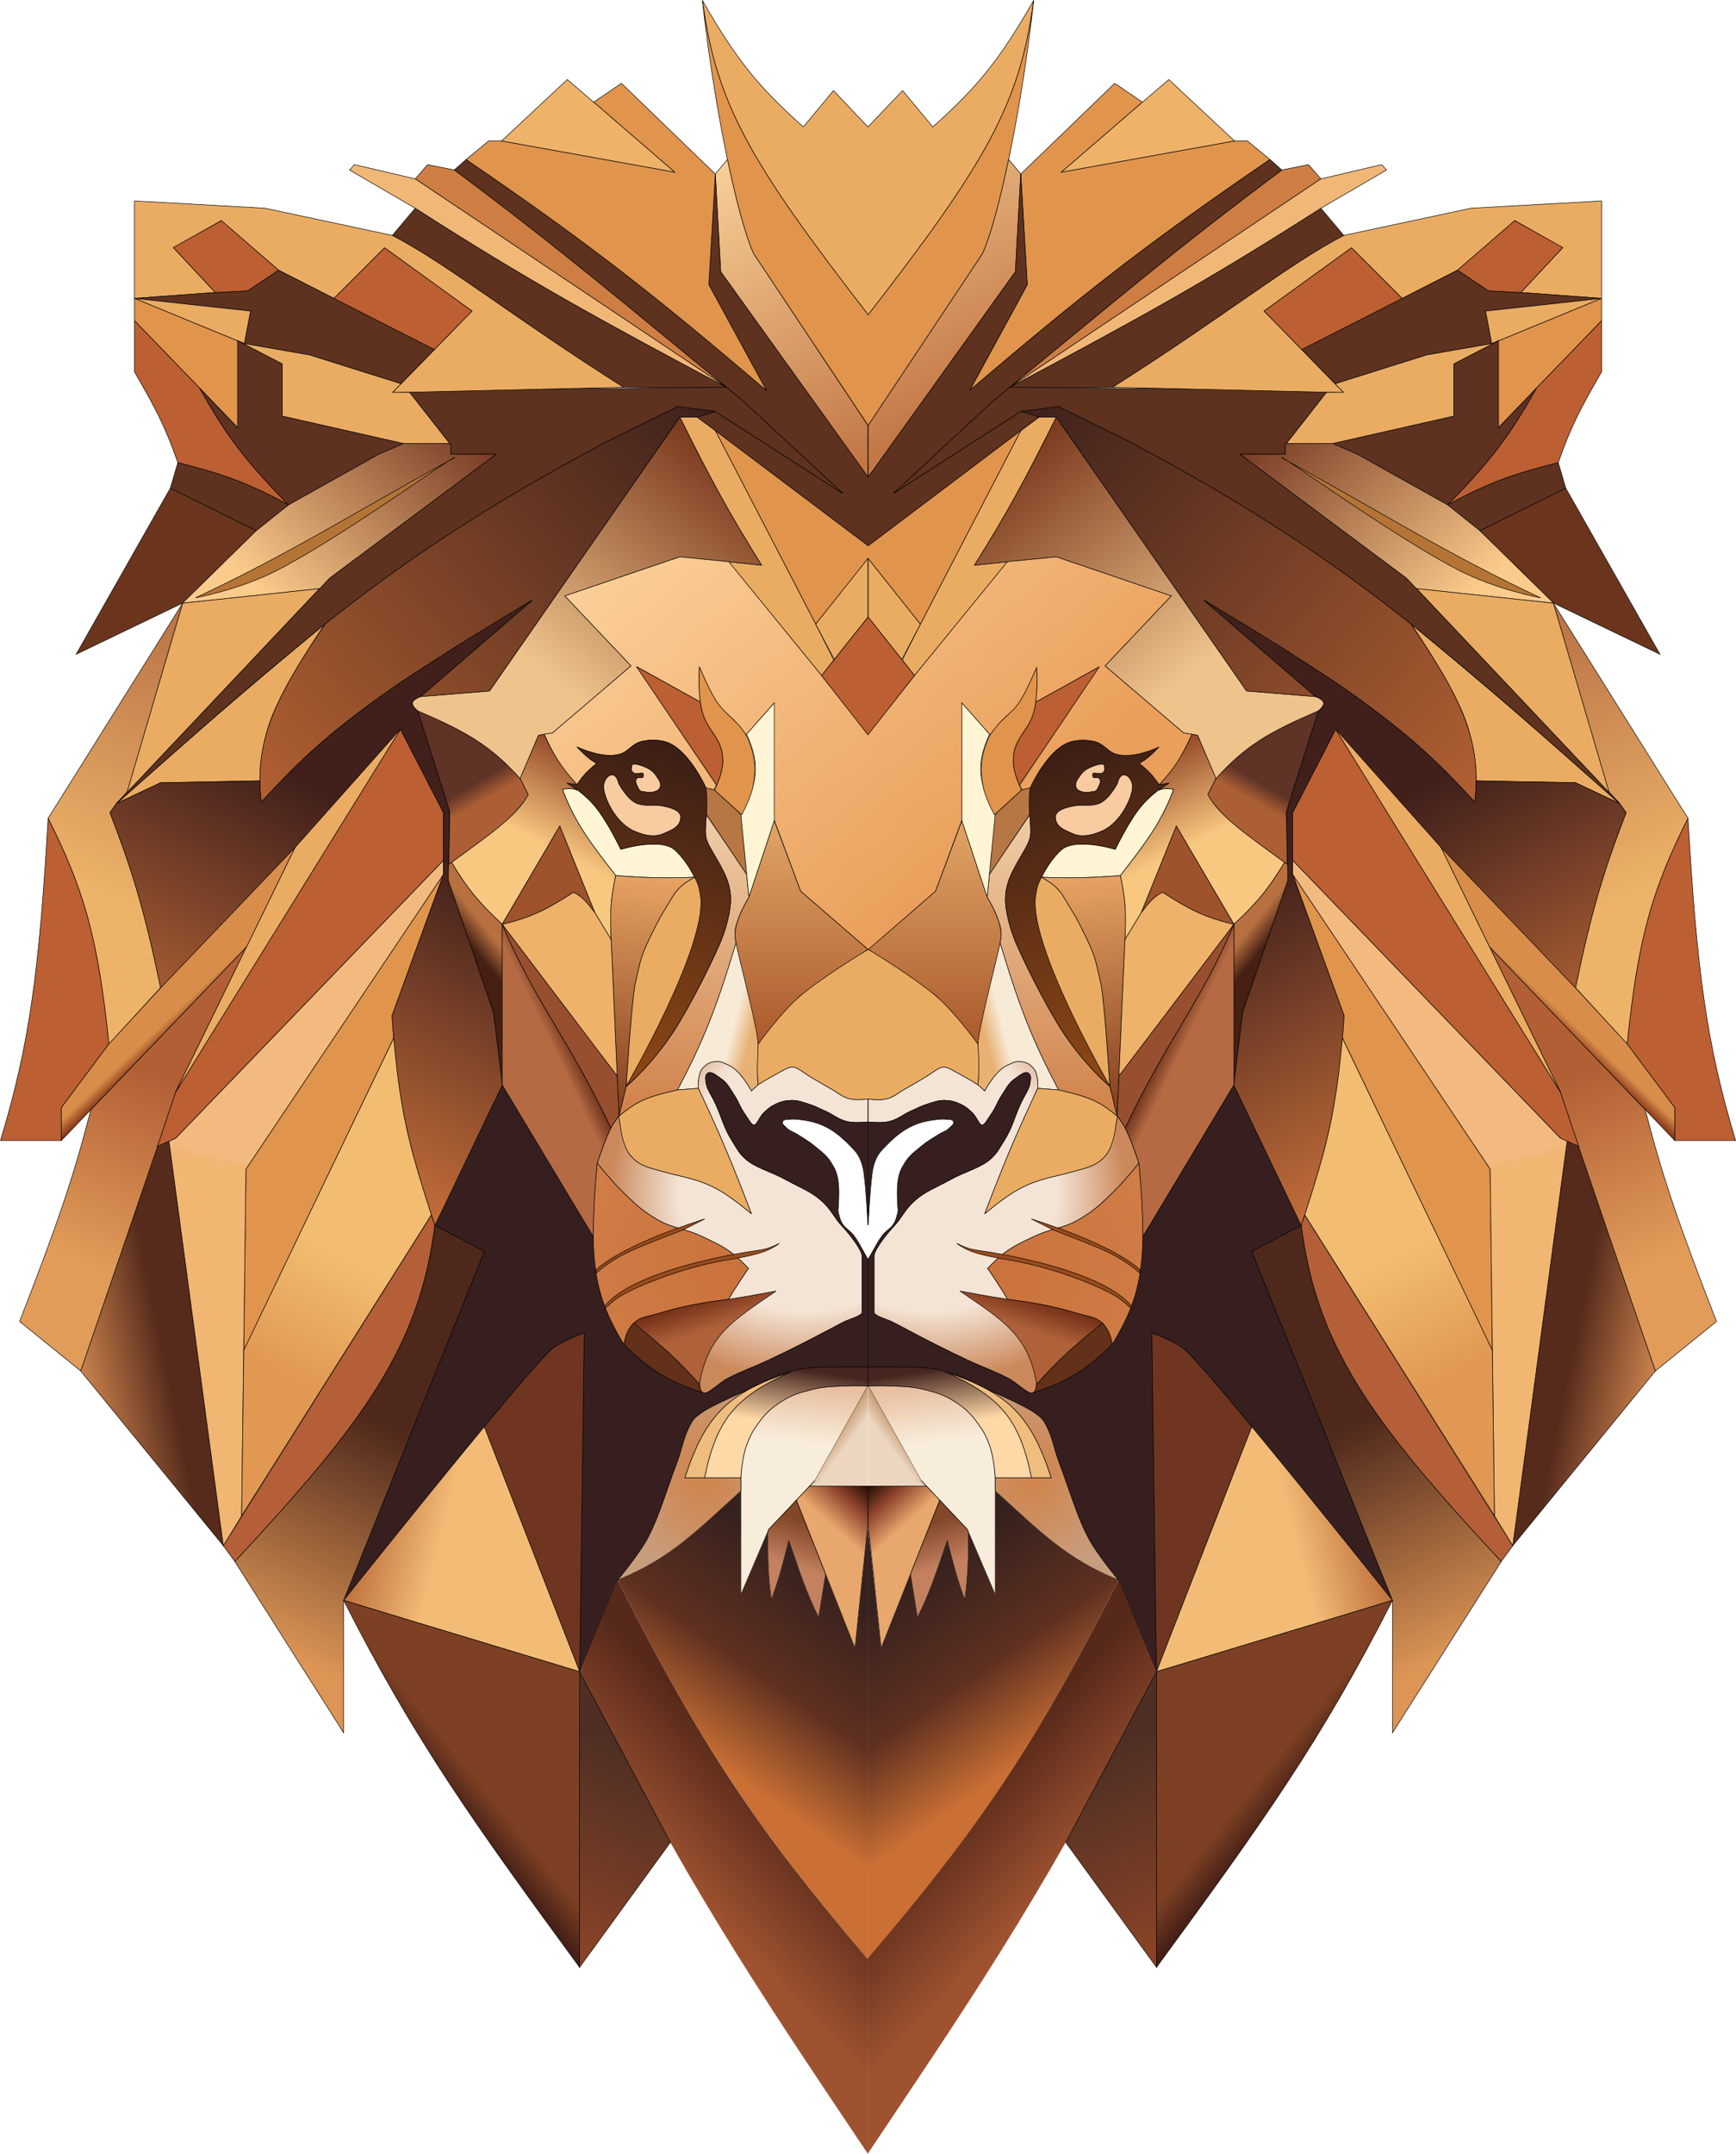
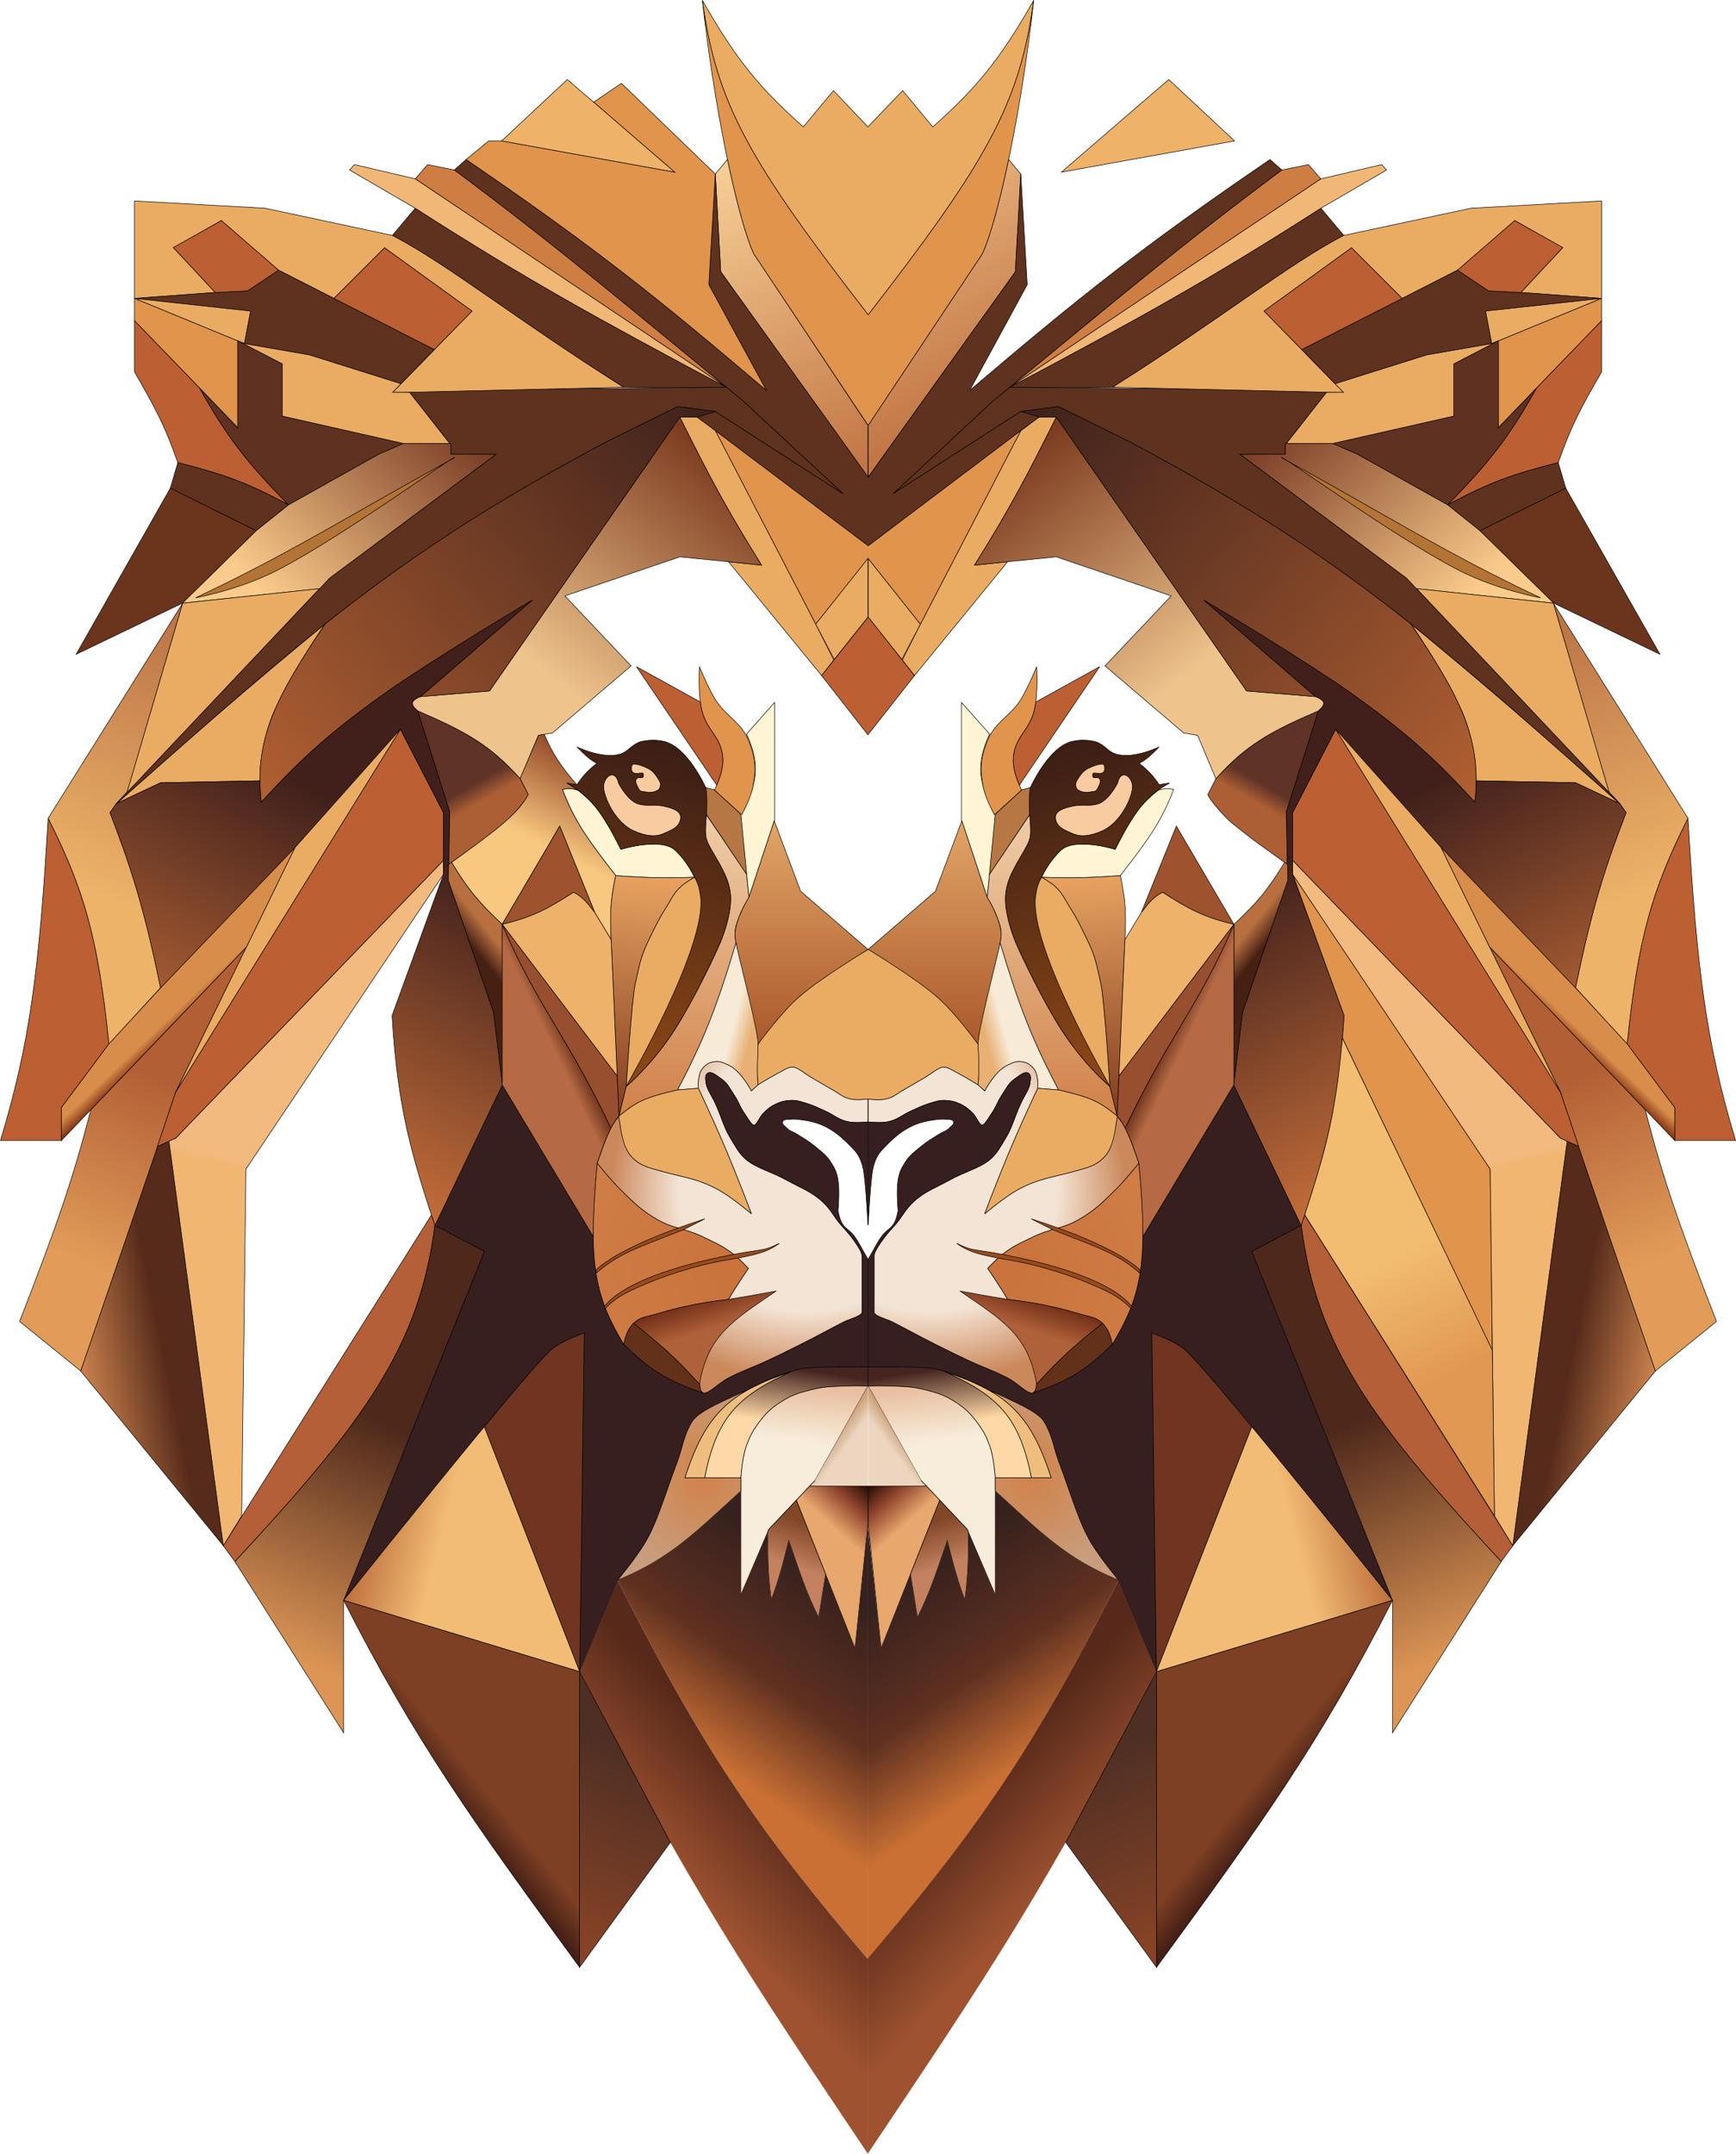
<svg xmlns="http://www.w3.org/2000/svg" width="4444" height="5512" viewBox="0 0 4444 5512" fill="none">
  <path d="M3814.67 2991.78L3308.97 2237.37L3440.56 2599.07L3436.43 2656.26L3820.18 3456.14L3814.67 2991.78Z" fill="#E1944C" stroke="black" stroke-width="1.378" />
  <path d="M4041.33 2933.91L4011.71 2920.13L3872.54 3955.64L4237.68 3508.5L4041.33 2933.91Z" fill="url(#paint0_linear_876_18)" stroke="black" stroke-width="1.378" />
  <path d="M4211.5 2839.52L3813.29 2423.39L3994.48 2794.74L4040.64 2933.22L4237.69 3508.5L4394.08 3381.73C4295.95 3129.95 4255.5 3010.54 4211.5 2839.52Z" fill="url(#paint1_linear_876_18)" stroke="black" stroke-width="1.378" />
  <path d="M3308.97 2237.37V2201.54L3994.49 2912.55L4011.71 2920.13L3872.54 3956.33L3825.69 3879.16L3814.67 2991.78L3308.97 2237.37Z" fill="url(#paint2_linear_876_18)" stroke="black" stroke-width="1.378" />
  <path d="M4443 2918.75C4368.84 2673.17 4343.79 2487.86 4321.05 2094.06C4321.05 2094.06 4289.05 2157.95 4271.44 2200.16C4252.05 2246.67 4242.01 2273.22 4227.35 2321.42C4207.62 2386.27 4200.85 2424.12 4188.96 2490.54L4188.77 2491.6C4176.29 2561.3 4165.34 2671.41 4165.34 2671.41L4287.29 2834.7V2918.75H4443Z" fill="#BC5F33" stroke="black" stroke-width="1.378" />
  <path d="M4321.05 2094.06L3976.57 1543.58L4118.5 2026.55L4146.05 2056.17L4162.59 2079.6C4162.59 2079.6 4130.62 2162.14 4112.98 2216.01C4093.65 2275.09 4084.38 2308.76 4068.89 2368.96C4053.08 2430.4 4033.07 2527.42 4033.07 2527.42L4165.35 2672.1C4192.9 2402.53 4228.37 2277.74 4321.05 2094.06Z" fill="url(#paint3_linear_876_18)" stroke="black" stroke-width="1.378" />
  <path d="M3723.03 1779.21C3686.52 1705.49 3612.8 1597.32 3612.8 1597.32C3824.83 1773.18 3941.56 1873.55 4145.36 2056.17L4033.06 2003.12L3778.84 1998.3C3778.84 1998.3 3781.48 1954.2 3765.06 1888.06C3754.08 1843.84 3743.26 1820.04 3723.03 1779.21Z" fill="#EAAC63" stroke="black" stroke-width="1.378" />
  <path d="M3994.49 2794.74L3419.2 1866.02L3308.97 2079.6V2201.54L3994.49 2912.55L4041.33 2933.91L3994.49 2794.74Z" fill="#BC5F33" stroke="black" stroke-width="1.378" />
  <path d="M3244.2 1882.55C3292.4 1852.51 3375.1 1819.17 3375.1 1819.17L3293.12 2077.53L3295.18 2211.88C3295.18 2211.88 3269.52 2193.48 3253.16 2181.56C3228.28 2163.44 3213.82 2153.93 3189.77 2134.71C3165.33 2115.18 3150.38 2105.57 3129.15 2082.35C3095.11 2045.15 3091.94 2033.44 3091.94 2033.44L3112.61 1992.79C3112.61 1992.79 3143.95 1958.53 3166.35 1939.05C3194.69 1914.4 3212.32 1902.42 3244.2 1882.55Z" fill="url(#paint4_linear_876_18)" stroke="black" stroke-width="1.378" />
  <path d="M2637.92 2138.85C2640.95 2118.06 2635.85 2085.11 2635.85 2085.11L2533.2 2236.68L2527 2295.93C2527 2295.93 2545.15 2325.9 2552.49 2346.91C2558.14 2363.12 2562.72 2372.47 2562.82 2389.63C2562.88 2398.84 2560.07 2413.05 2560.07 2413.05C2610.6 2581.75 2643.93 2664.15 2709.57 2789.23C2799.57 2810.02 2815.57 2820.97 2860.45 2856.74L2841.16 2780.27C2811.54 2756.16 2756.36 2697.04 2715.77 2633.52C2684.08 2583.92 2604.16 2435.79 2586.25 2373.09C2572.65 2325.5 2570.4 2295.93 2579.36 2262.17C2590.59 2219.84 2633.1 2171.92 2637.92 2138.85Z" fill="url(#paint5_linear_876_18)" stroke="black" stroke-width="1.378" />
  <path d="M2964.48 2022.41C2981.45 2017.06 2990.12 2016.74 3004.44 2020.35C2971.2 2107.92 2933.6 2155.62 2868.03 2240.81C2775.18 2247.09 2731.04 2247.94 2666.16 2244.95C2666.16 2244.95 2682.46 2212.03 2697.86 2194.65C2708.21 2182.96 2713.72 2175.18 2727.48 2167.78C2748.71 2156.38 2764.71 2160.16 2788.8 2160.89C2815.07 2161.69 2854.94 2173.29 2854.94 2173.29C2854.94 2173.29 2874.97 2131.92 2890.77 2107.15C2904.75 2085.24 2912.26 2072.38 2930.04 2053.42C2942.41 2040.21 2964.48 2022.41 2964.48 2022.41Z" fill="#FFF4D4" stroke="black" stroke-width="1.378" />
  <path d="M2615.87 2021.03L2546.98 2084.42L2532.51 2238.06L2635.85 2084.42L2637.92 2015.52L2615.87 2021.03Z" fill="#B67744" stroke="black" stroke-width="1.378" />
  <path d="M2461.55 2098.89V1797.81L2533.2 1878.42C2496.55 1959.11 2505.87 2004.37 2547.67 2085.11L2527 2296.62L2461.55 2098.89Z" fill="#FFF4D4" stroke="black" stroke-width="1.378" />
  <path d="M2613.11 1102.16L2356.13 1597.32L2309.97 1688.96L2340.97 1728.92L2579.35 1437.48L2494.61 1446.44C2580.25 1309.42 2625.66 1225.18 2704.05 1067.51H2659.96L2613.11 1102.16Z" fill="#EAAC63" stroke="black" stroke-width="1.378" />
  <path d="M2494.61 1446.44C2580.25 1309.42 2625.66 1225.18 2704.06 1067.51L3191.15 1768.19L3368.22 1782.65C3393.73 1793.64 3394.28 1801.77 3375.11 1819.17C3250.45 1872.68 3188.44 1907.76 3112.61 1992.79L3065.76 1881.86L3029.94 1875.66L2828.76 1704.11L2998.24 1524.98L2704.06 1425.08L2579.36 1437.48L2494.61 1446.44Z" fill="url(#paint6_linear_876_18)" stroke="black" stroke-width="1.378" />
  <path d="M2356.13 1597.32L2222.47 1429.22V1579.41L2308.59 1687.58L2356.13 1597.32Z" fill="#EAAC63" stroke="black" stroke-width="1.378" />
  <path d="M2746.08 1897.02C2684.34 1909.76 2637.23 2016.21 2637.23 2016.21C2629.69 2067.65 2641.36 2111.29 2637.23 2141.6C2633.09 2171.92 2575.79 2231.74 2573.84 2296.62C2572.41 2344.43 2600.02 2411.68 2600.02 2411.68C2690.46 2606.55 2743.22 2692.09 2842.54 2781.65C2842.54 2781.65 2636.54 2422.01 2651.01 2293.17C2657.39 2236.31 2710.95 2176.08 2724.04 2169.52C2769.75 2146.58 2854.94 2173.65 2854.94 2173.65C2903.42 2076.88 2933.36 2037.11 2994.11 2003.81L2967.24 2007.94C2950.32 1983.15 2938.92 1971.46 2916.26 1953.52C2933.21 1944.7 2944.85 1934.29 2967.24 1911.49C2967.24 1911.49 2893.1 1947.77 2848.74 1926.65C2834.27 1919.76 2821.76 1901.21 2799.82 1897.02C2781.76 1893.57 2766.11 1892.89 2746.08 1897.02Z" fill="url(#paint7_linear_876_18)" stroke="black" stroke-width="1.378" />
  <path d="M2286.55 1263.18L2613.11 1053.04L2709.57 1040.64L2888.01 1128.83C3196.45 1292.24 3409.1 1435.88 3611.42 1596.63C3780.45 1730.93 3942.28 1877.17 4146.74 2056.86L3599.71 1478.82L3173.93 1162.59H3290.36V1137.79L3399.22 999.305L2584.87 991.016C2571.37 1002.06 2557.6 1013.32 2543.53 1024.8L2286.55 1263.18Z" fill="#5E321F" stroke="black" stroke-width="1.378" />
  <path d="M2709.57 1040.64L2888.01 1128.83C3196.45 1292.24 3409.1 1435.88 3611.42 1596.63C3748.65 1798.38 3792.12 1900.8 3775.39 2053.42C3588.34 1842.22 3404.96 1732.36 3081.61 1536.01L3367.53 1782.65L3191.15 1768.19L2704.06 1067.51H2659.96L2613.11 1053.04L2709.57 1040.64Z" fill="url(#paint8_linear_876_18)" stroke="black" stroke-width="1.378" />
  <path d="M2848.05 991.016H2584.87C2911.5 817.12 3091.58 718.641 3381.31 532.878L3439.87 602.463C3295.42 677.886 3130.94 812.201 2848.05 991.016Z" fill="#5E321F" stroke="black" stroke-width="1.378" />
  <path d="M3281.41 435.046C3005.84 640.44 2846.57 776.828 2584.87 991.016L3381.31 457.782L3349.62 421.267L3281.41 435.046Z" fill="#CE7E43" stroke="black" stroke-width="1.378" />
  <path d="M2584.87 991.016C2911.5 817.121 3091.58 718.642 3381.31 532.878L3549.42 435.046L3537.02 421.267L3381.31 457.782L2584.87 991.016Z" fill="#F1B777" stroke="black" stroke-width="1.378" />
  <path d="M3439.86 602.463C3295.41 677.886 3130.93 812.201 2848.05 991.016L3439.86 1004.82L3417.65 982.081L3332.18 894.583L3284.05 845.322L3235.93 796.061L3459.84 634.156L3589.37 763.68L3731.3 691.339L3878.04 564.571L3999.99 634.156L3893.2 748.523L4099.89 763.68V514.276L3765.74 532.878L3439.86 602.463Z" fill="#EAAC63" stroke="black" stroke-width="1.378" />
  <path d="M3731.31 691.34L3589.38 763.681L3332.19 894.583L3417.66 982.081L3651.39 908.363L3818.8 879.426L3802.96 796.062L4099.9 763.681L3893.21 748.524L3810.54 744.39L3731.31 691.34Z" fill="#5E321F" stroke="black" stroke-width="1.378" />
  <path d="M3810.53 744.389L3893.21 748.523L4000.69 633.466L3877.36 564.57L3731.3 691.339L3810.53 744.389Z" fill="#BC5F33" stroke="black" stroke-width="1.378" />
  <path d="M3802.95 796.061L4099.9 763.68L3834.65 872.9L3818.8 879.425L3802.95 796.061Z" fill="#EAAC63" stroke="black" stroke-width="1.378" />
  <path d="M4099.89 820.863V763.68L3834.64 872.9V1095.07L3933.16 993.222L4099.89 820.863Z" fill="#E1944C" stroke="black" stroke-width="1.378" />
  <path d="M4099.89 951.767V820.864L3933.17 993.223C3861.24 1122.21 3809.11 1185.93 3705.81 1292.11C3815.43 1232.8 3877.6 1212.23 3988.97 1183.95C4021.08 1091.55 4048 1041.12 4099.89 951.767Z" fill="#BC5F33" stroke="black" stroke-width="1.378" />
  <path d="M3705.81 1292.11C3815.43 1232.8 3877.6 1212.23 3988.97 1183.95L4008.26 1249.4L3788.48 1358.25L3705.81 1292.11Z" fill="#5E321F" stroke="black" stroke-width="1.378" />
  <path d="M3788.48 1358.25L4008.26 1249.4L4249.4 1674.49L3977.26 1543.58L3788.48 1358.25Z" fill="#6B351D" stroke="black" stroke-width="1.378" />
  <path d="M3933.17 993.222C3861.24 1122.21 3809.11 1185.93 3705.81 1292.11L3475.01 1162.59L3410.93 1135.03L3721.66 1064.76V931.097L3836.02 871.847V1095.76L3933.17 993.222Z" fill="#5F3121" stroke="black" stroke-width="1.378" />
  <path d="M3721.65 931.097L3836.02 871.847L3818.11 879.425L3652.07 908.362L3417.82 982.08L3439.18 1004.13H3395.77L3293.12 1135.03H3410.93L3721.65 1064.76V931.097Z" fill="#EAAC63" stroke="black" stroke-width="1.378" />
  <path d="M3459.85 634.155L3235.94 796.061L3332.18 894.583L3589.37 763.68L3459.85 634.155Z" fill="#BC5F33" stroke="black" stroke-width="1.378" />
-   <path d="M2482.21 999.304C2763.87 759.276 2928.79 628.167 3251.09 408.175L3193.22 360.637H3160.15L2717.15 440.556L2924.52 261.426L2853.56 213.199L2613.11 445.379L2629.65 728.542L2482.21 999.304Z" fill="#E1944C" stroke="black" stroke-width="1.378" />
  <path d="M2717.15 440.557L3160.15 360.638L2992.04 203.555L2924.53 261.427L2717.15 440.557Z" fill="#EEB269" stroke="black" stroke-width="1.378" />
  <path d="M2615.19 2021.72L2545.6 2085.11C2545.6 2085.11 2523.79 2046.03 2517.35 2015.52C2507.95 1970.92 2510.26 1939.42 2527 1897.02C2547.25 1845.74 2587.09 1834.22 2615.19 1786.79C2632.98 1756.76 2653.77 1706.18 2653.77 1706.18C2653.77 1706.18 2656.89 1755.42 2651.58 1796.43C2650.57 1804.21 2649.26 1811.69 2647.57 1818.48C2633.86 1873.49 2593.83 1887.38 2593.83 1947.32C2593.83 1968.82 2603.18 1994.44 2609.51 2009.32C2612.75 2016.93 2615.19 2021.72 2615.19 2021.72Z" fill="#E1944C" stroke="black" stroke-width="1.378" />
  <path d="M2647.57 1818.48C2633.87 1873.49 2593.83 1887.38 2593.83 1947.32C2593.83 1968.82 2603.18 1994.44 2609.51 2009.32L2814.99 1706.18L2651.58 1796.43C2650.57 1804.21 2649.26 1811.69 2647.57 1818.48Z" fill="#BC5F33" stroke="black" stroke-width="1.378" />
  <path d="M2899.02 2012.77C2899.02 1997.54 2885.93 1978.05 2872.15 1984.52C2863.75 1988.46 2860.44 2005.19 2860.44 2005.19C2860.44 2005.19 2837.4 2049.76 2810.14 2057.55C2785.63 2064.55 2772.95 2057.55 2746.07 2063.06C2720.87 2068.23 2700.02 2076.15 2701.97 2094.06C2704.47 2116.99 2724.96 2124.06 2746.07 2133.34C2767.18 2142.61 2791.07 2139.62 2821.16 2126.45C2869.78 2105.17 2899.02 2038.95 2899.02 2012.77Z" fill="#F8CBA1" stroke="black" stroke-width="1.378" />
  <path d="M2822.56 1977.63C2828.76 1974.19 2829.16 1965.92 2826 1957.65C2823.9 1952.14 2804.51 1957.51 2788.11 1965.23C2772.27 1972.68 2766.07 1983.14 2760.55 1991.41C2756.42 1997.61 2749.6 2007.63 2756.42 2018.28C2761.28 2025.86 2779.85 2029.39 2788.11 2027.24C2798.74 2024.47 2804.6 2028.12 2809.47 2018.28C2814.13 2008.87 2821.03 1998.07 2812.92 1991.41C2808.22 1987.56 2800.31 1993.47 2797.76 1987.96C2796.4 1985.04 2796.87 1982.8 2797.76 1979.7C2798.94 1975.56 2814.37 1982.18 2822.56 1977.63Z" fill="#F8CBA1" stroke="black" stroke-width="1.378" />
  <path d="M2899.03 2012.77C2899.03 1997.54 2885.94 1978.05 2872.16 1984.52C2863.76 1988.46 2860.45 2005.19 2860.45 2005.19C2860.45 2005.19 2837.42 2049.76 2810.15 2057.55C2785.65 2064.55 2772.96 2057.55 2746.08 2063.06C2720.89 2068.23 2700.03 2076.15 2701.99 2094.06C2704.48 2116.99 2724.97 2124.06 2746.08 2133.33C2767.19 2142.61 2791.08 2139.61 2821.17 2126.44C2869.79 2105.17 2899.03 2038.95 2899.03 2012.77Z" fill="#F8CBA1" stroke="black" stroke-width="1.378" />
  <path d="M2822.57 1977.63C2828.77 1974.18 2829.17 1965.92 2826.01 1957.65C2823.91 1952.14 2804.52 1957.51 2788.12 1965.23C2772.28 1972.68 2766.07 1983.14 2760.56 1991.41C2756.43 1997.61 2749.61 2007.63 2756.43 2018.28C2761.29 2025.86 2779.85 2029.39 2788.12 2027.23C2798.75 2024.46 2804.61 2028.12 2809.48 2018.28C2814.13 2008.87 2821.04 1998.06 2812.93 1991.41C2808.23 1987.56 2800.32 1993.47 2797.77 1987.96C2796.41 1985.03 2796.88 1982.8 2797.77 1979.7C2798.95 1975.56 2814.38 1982.18 2822.57 1977.63Z" fill="#F8CBA1" stroke="black" stroke-width="1.378" />
  <path d="M3290.37 1162.59H3174.62L3599.71 1478.82L3625.89 1506.38L3977.26 1543.58L3788.49 1358.25L3705.81 1292.11L3475.01 1162.59L3411.62 1135.03H3293.12L3290.37 1137.79V1162.59Z" fill="url(#paint9_linear_876_18)" stroke="black" stroke-width="1.378" />
  <path d="M3297.71 1180.58C3291.87 1177.37 3285.98 1174.12 3280.03 1170.86C3280.11 1169.7 3286.44 1173.31 3297.71 1180.58C3559.59 1324.91 3708.03 1418.97 3943.5 1529.8C3943.5 1529.8 3830.83 1509.31 3733.36 1458.84C3588.9 1384.04 3362.26 1222.24 3297.71 1180.58Z" fill="#B47436" />
  <path d="M3280.03 1170.86C3553.02 1320.73 3702.78 1416.5 3943.5 1529.8C3943.5 1529.8 3830.83 1509.31 3733.36 1458.84C3563.68 1370.97 3280.59 1163.07 3280.03 1170.86Z" stroke="black" stroke-width="1.378" />
  <path d="M2526.99 2295.93L2462.23 2100.95L2394.71 2280.77L2222.47 2429.59L2397.47 2550.16L2503.57 2672.1C2503.57 2672.1 2563.11 2418.07 2562.82 2392.38C2562.37 2352.2 2526.99 2295.93 2526.99 2295.93Z" fill="url(#paint10_linear_876_18)" stroke="black" stroke-width="1.378" />
  <path d="M2560.19 2413.05C2610.72 2581.74 2644.05 2664.15 2709.69 2789.22L2656.53 2785.09C2656.53 2785.09 2659.18 2750.07 2646.19 2734.8C2637.13 2724.14 2629.02 2718.91 2615.19 2716.88C2600.92 2714.79 2592.54 2719.97 2579.36 2725.84C2547.85 2739.88 2520.8 2791.98 2520.8 2791.98L2503.69 2776.13C2507.65 2735.51 2503.69 2706.55 2503.69 2672.1C2503.69 2636.39 2548.36 2469.55 2560.19 2413.05Z" fill="url(#paint11_linear_876_18)" stroke="black" stroke-width="1.378" />
  <path d="M2267.26 2812.65C2250.17 2816.38 2222.47 2812.65 2222.47 2812.65V2871.21C2222.47 2871.21 2252.15 2874.48 2270.7 2871.21C2297.5 2866.48 2309.11 2853.07 2334.08 2842.27C2350.14 2835.34 2358.7 2830.17 2375.42 2825.05C2392.48 2819.83 2402.38 2815.4 2420.2 2816.09C2435.14 2816.67 2443.81 2818.85 2457.41 2825.05C2470.93 2831.21 2477.59 2836.91 2488.41 2847.1C2500.13 2858.13 2507.01 2879.48 2513.9 2879.48C2520.79 2879.48 2529.93 2861.69 2538.71 2849.16C2550.74 2832 2553.17 2819.7 2564.89 2802.32C2576.65 2784.86 2581.33 2772.26 2598.65 2760.29C2610.24 2752.27 2623.45 2741 2631.72 2745.82C2639.95 2750.62 2638.62 2759.53 2636.56 2773.22L2636.54 2773.38C2634.47 2787.16 2621.71 2804.81 2612.42 2825.05C2595.85 2861.18 2592.12 2884.34 2571.09 2918.06C2558.47 2938.29 2552.6 2951.38 2534.57 2966.98C2509.08 2989.02 2470.43 2997.92 2430.54 3020.03C2394.66 3039.91 2370.77 3046.32 2340.29 3073.77C2315.83 3095.78 2309.84 3115.31 2287.24 3139.22C2265.61 3162.08 2237.63 3200.53 2237.63 3212.94V3359C2237.63 3366.57 2266.57 3375.53 2278.28 3380.35C2289.99 3385.18 2349.33 3417.95 2395.4 3440.98L2397.09 3441.83C2428.44 3457.5 2446.54 3466.55 2478.77 3481.63C2517.71 3499.86 2541.05 3506.88 2579.36 3526.41C2605.97 3539.98 2633.78 3572.57 2646.18 3563.62C2658.38 3554.81 2651.68 3514.59 2646.45 3483.22L2646.18 3481.63C2640.35 3446.62 2629.39 3428.72 2615.18 3396.2C2602.76 3367.75 2594.65 3352.25 2579.36 3325.24C2561.23 3293.22 2528.37 3246.01 2528.37 3246.01C2528.37 3246.01 2548.38 3224.74 2562.82 3212.94C2591.94 3189.13 2612.36 3181.16 2646.18 3164.71C2689.37 3143.71 2719.6 3145.22 2761.24 3121.3C2802.15 3097.81 2821.91 3078.22 2854.84 3045.6L2857.01 3043.45C2881.66 3019.03 2915.57 2976.62 2915.57 2976.62C2897.61 2928.27 2887.19 2887.05 2859.76 2856.74C2859.76 2856.74 2852.04 2929.58 2832.2 2954.58C2809.23 2983.51 2783.71 2987.95 2748.15 2997.98C2694.41 3013.14 2658.38 3016.08 2607.6 3043.45C2570.79 3063.29 2520.79 3106.15 2520.79 3106.15C2571.04 2973.97 2600.98 2903.6 2656.52 2785.09C2656.52 2785.09 2659.17 2750.07 2646.18 2734.8C2637.13 2724.14 2629.02 2718.91 2615.18 2716.88C2600.91 2714.79 2592.53 2719.97 2579.36 2725.84C2547.84 2739.88 2520.79 2791.98 2520.79 2791.98L2503.57 2776.13C2503.57 2776.13 2476.78 2759.25 2458.79 2749.95C2442.74 2741.67 2427.78 2731.02 2416.76 2730.66C2402.98 2730.22 2384.27 2748.02 2363.71 2759.6C2345.01 2770.13 2334.97 2776.81 2316.17 2787.16C2297.3 2797.54 2288.3 2808.06 2267.26 2812.65Z" fill="url(#paint12_radial_876_18)" stroke="black" stroke-width="1.378" />
  <path d="M2579.36 3526.41C2605.97 3539.98 2633.78 3572.57 2646.18 3563.62C2646.18 3563.62 2680.75 3552.39 2701.99 3542.95C2728.28 3531.26 2742.73 3523.65 2766.75 3507.81C2793.9 3489.91 2807.99 3477.91 2831.51 3455.45C2838.12 3449.14 2843.92 3445.12 2848.05 3438.92C2856.32 3426.52 2863.56 3413.75 2872.16 3396.89C2879.82 3381.87 2883.37 3373.08 2890.08 3357.62C2891.71 3353.86 2894.21 3347.97 2894.21 3347.97L2896.28 3350.04V3341.77C2896.28 3341.77 2902.15 3326.8 2905.23 3316.97C2910.03 3301.65 2911.68 3292.74 2914.88 3277.01C2916.67 3268.17 2917.68 3263.2 2919.01 3254.27C2920.94 3241.43 2921.34 3234.14 2922.46 3221.2C2923.44 3209.92 2923.85 3203.58 2924.52 3192.27C2925.19 3181.24 2925.9 3164.02 2925.9 3164.02L3158.08 2776.14L3331.01 3135.77L3204.24 3202.6L3564.57 4095.5C3564.57 4095.5 3088.5 3498.17 3030.62 3452.01C3002.69 3429.72 2948.64 3411.36 2948.64 3411.36L2960.35 4278.07L2863.21 4043.82C2863.21 4043.82 2818.44 3989.71 2795 3951.5C2762.03 3897.76 2742.49 3825.77 2711.64 3744.13C2696.14 3703.12 2695.2 3676.55 2673.05 3638.72C2656.52 3610.47 2585.92 3583.09 2526.3 3554.66C2485.8 3535.35 2463.53 3522.22 2420.2 3510.57C2358.71 3494.03 2321.29 3499.03 2257.61 3498.17C2243.89 3497.98 2222.47 3498.17 2222.47 3498.17V3222.58C2222.47 3222.58 2229.91 3209.08 2234.87 3200.54C2243.91 3184.97 2248.06 3175.56 2258.99 3161.26C2269.74 3147.2 2281.83 3143.9 2289.99 3128.19C2295.56 3117.47 2298.95 3098.57 2298.95 3098.57C2298.95 3098.57 2294.19 3047.94 2298.95 3020.03C2302.35 3000.09 2306.45 2991.66 2316.17 2975.93C2328.08 2956.68 2339.44 2949.1 2356.82 2934.6C2374.07 2920.2 2385.36 2914.2 2404.36 2902.22C2414.47 2895.84 2422.32 2895.05 2430.54 2886.37C2435.46 2881.17 2442.38 2878.22 2440.87 2871.21C2439.08 2862.9 2428.58 2865.79 2420.2 2864.32C2410.4 2862.6 2385.21 2866.64 2375.42 2868.46C2316.17 2879.48 2281.73 2918.06 2258.99 2941.49C2245.94 2954.93 2238.85 2971.4 2234.87 2989.71C2227.99 3021.41 2222.47 3135.08 2222.47 3135.08V2871.21C2222.47 2871.21 2252.15 2874.48 2270.7 2871.21C2297.5 2866.49 2309.11 2853.07 2334.08 2842.28C2350.14 2835.34 2358.7 2830.17 2375.42 2825.05C2392.48 2819.83 2402.38 2815.4 2420.2 2816.1C2435.14 2816.68 2443.81 2818.85 2457.41 2825.05C2470.93 2831.22 2477.59 2836.91 2488.41 2847.1C2500.13 2858.13 2507.01 2879.48 2513.9 2879.48C2520.79 2879.48 2529.93 2861.69 2538.71 2849.17C2550.74 2832 2553.17 2819.7 2564.89 2802.32C2576.65 2784.86 2581.33 2772.26 2598.65 2760.29C2610.24 2752.28 2623.45 2741 2631.72 2745.82C2639.95 2750.63 2638.62 2759.53 2636.56 2773.22L2636.54 2773.38C2634.47 2787.16 2621.71 2804.81 2612.42 2825.05C2595.85 2861.18 2592.12 2884.34 2571.09 2918.06C2558.47 2938.29 2552.6 2951.38 2534.57 2966.98C2509.08 2989.02 2470.43 2997.92 2430.54 3020.03C2394.66 3039.91 2366.46 3050.2 2340.29 3073.77C2314.11 3097.33 2308.86 3116.35 2287.24 3139.22C2265.61 3162.08 2237.63 3200.54 2237.63 3212.94V3359C2237.63 3366.58 2266.57 3375.53 2278.28 3380.35C2289.99 3385.18 2349.33 3417.95 2395.4 3440.98L2397.1 3441.83C2428.44 3457.5 2446.54 3466.55 2478.77 3481.63C2517.71 3499.86 2541.05 3506.88 2579.36 3526.41Z" fill="#371F1F" stroke="black" stroke-width="1.378" />
  <path d="M2257.61 3498.17C2321.29 3499.03 2387.83 3495.78 2420.2 3510.57C2557.35 3573.18 2610 3628.85 2640.67 3782.02H2547.66C2547.66 3782.02 2544.48 3730.12 2533.2 3699.34C2524.83 3676.52 2518.46 3663.96 2504.26 3644.23C2485.03 3617.5 2470.81 3603.9 2442.94 3586.35C2416.26 3569.55 2398.4 3564.49 2367.85 3556.73C2334.01 3548.13 2313.85 3548.54 2278.97 3547.08C2256.93 3546.16 2222.47 3547.08 2222.47 3547.08V3498.17C2222.47 3498.17 2243.89 3497.98 2257.61 3498.17Z" fill="url(#paint13_linear_876_18)" stroke="black" stroke-width="1.378" />
  <path d="M2533.2 3699.34C2544.48 3730.11 2547.67 3782.02 2547.67 3782.02V4081.03L2476.01 3913.61L2358.2 3788.91L2222.47 3547.08C2222.47 3547.08 2256.93 3546.16 2278.97 3547.08C2313.85 3548.54 2334.01 3548.13 2367.85 3556.73C2398.4 3564.49 2416.26 3569.55 2442.94 3586.35C2470.81 3603.9 2485.03 3617.5 2504.26 3644.22C2518.46 3663.96 2524.83 3676.52 2533.2 3699.34Z" fill="url(#paint14_linear_876_18)" stroke="black" stroke-width="1.378" />
  <path d="M2358.2 3788.91L2222.47 3547.08V3803.38H2371.87L2358.2 3788.91Z" fill="url(#paint15_linear_876_18)" />
  <path d="M2371.87 3803.38H2222.47V3901.21L2255.55 4218.13L2405.74 3839.2L2371.87 3803.38Z" fill="url(#paint16_linear_876_18)" />
  <path d="M2358.2 3788.91L2371.87 3803.38M2371.87 3803.38H2222.47V3901.21L2255.55 4218.13L2405.74 3839.2L2371.87 3803.38Z" stroke="black" stroke-width="1.378" />
  <path d="M2405.74 3839.2L2330.64 4028.67L2348.55 4139.59C2381.57 4073.37 2396.65 4024.57 2425.03 3942.55C2441.56 4008.9 2451.14 4043.95 2469.81 4094.81C2478.6 4028.78 2479.11 3989.83 2478.77 3919.81L2476.01 3913.61L2405.74 3839.2Z" fill="url(#paint17_linear_876_18)" stroke="black" stroke-width="1.378" />
  <path d="M2640.68 3782.02C2610.01 3628.85 2557.35 3573.18 2420.21 3510.57C2573.06 3561.99 2637.87 3614.99 2690.97 3782.02H2640.68Z" fill="#EFBD7E" stroke="black" stroke-width="1.378" />
  <path d="M2795 3951.5C2818.44 3989.71 2863.21 4043.82 2863.21 4043.82C2729.13 3989.04 2665.24 3922.71 2547.67 3815.78V3782.02H2690.97C2651.86 3659.01 2606.4 3597.84 2524.11 3553.61C2511.93 3547.77 2501.38 3542.51 2491.35 3537.68C2469.96 3528.22 2446.37 3519.37 2420.21 3510.57C2449.5 3518.45 2469.17 3527 2491.35 3537.68C2502.89 3542.78 2513.79 3548.06 2524.11 3553.61C2524.83 3553.96 2525.57 3554.31 2526.31 3554.66C2585.92 3583.09 2656.52 3610.47 2673.06 3638.71C2695.2 3676.54 2696.14 3703.12 2711.64 3744.12C2742.5 3825.77 2762.03 3897.76 2795 3951.5Z" fill="url(#paint18_radial_876_18)" />
  <path d="M2863.21 4043.82C2863.21 4043.82 2818.44 3989.71 2795 3951.5C2762.03 3897.76 2742.5 3825.77 2711.64 3744.12C2696.14 3703.12 2695.2 3676.54 2673.06 3638.71C2656.52 3610.47 2585.92 3583.09 2526.31 3554.66C2485.81 3535.35 2463.54 3522.22 2420.21 3510.57C2573.06 3561.99 2637.87 3614.99 2690.97 3782.02H2547.67V3815.78C2665.24 3922.71 2729.13 3989.04 2863.21 4043.82Z" stroke="black" stroke-width="1.378" />
  <path d="M2547.67 4081.03L2478.77 3919.81C2479.11 3989.83 2478.61 4028.78 2469.82 4094.81C2451.15 4043.95 2441.57 4008.9 2425.03 3942.55C2396.66 4024.57 2381.58 4073.37 2348.56 4139.59L2330.65 4028.67L2255.55 4218.13L2221.1 3899.83V5015.26C2505 4682.35 2648.35 4470.93 2863.21 4043.82C2729.13 3989.04 2665.24 3922.71 2547.67 3815.78V4081.03Z" fill="url(#paint19_linear_876_18)" />
  <path d="M2863.21 4043.82L2960.35 4278.07C2690.14 4815.12 2520.74 5065.45 2221.1 5512V5012.5C2505 4679.59 2648.35 4470.93 2863.21 4043.82Z" fill="url(#paint20_linear_876_18)" />
  <path d="M2948.64 3411.36C2948.64 3411.36 3002.69 3429.72 3030.63 3452.01C3050.71 3468.02 3121.12 3550.38 3204.53 3651.12L2960.35 4278.07L2948.64 3411.36Z" fill="#6F3520" stroke="black" stroke-width="1.378" />
  <path d="M2960.35 4278.07L3564.57 4095.5C3564.57 4095.5 3361.53 3840.74 3204.52 3651.12L2960.35 4278.07Z" fill="url(#paint21_linear_876_18)" stroke="black" stroke-width="1.378" />
  <path d="M2857.01 3043.45C2881.66 3019.03 2915.57 2976.62 2915.57 2976.62C2940.44 3236.6 2920.23 3319.37 2846.67 3441.67C2846.67 3441.67 2844.52 3412.52 2826.69 3391.38C2805.3 3366.02 2779.57 3369.66 2748.15 3359C2684.49 3337.39 2579.36 3325.24 2579.36 3325.24C2561.23 3293.22 2528.37 3246.01 2528.37 3246.01C2528.37 3246.01 2548.38 3224.74 2562.82 3212.94C2591.94 3189.13 2612.36 3181.16 2646.18 3164.71C2689.37 3143.71 2719.6 3145.22 2761.24 3121.3C2803.03 3097.3 2822.76 3077.37 2857.01 3043.45Z" fill="url(#paint22_angular_876_18)" stroke="black" stroke-width="1.378" />
  <path d="M2709.57 2789.23C2799.56 2810.02 2815.56 2820.97 2860.45 2856.74L2857 2876.72C2857 2876.72 2852.04 2929.58 2832.2 2954.58C2809.23 2983.51 2783.7 2987.95 2748.15 2997.98C2694.41 3013.14 2658.38 3016.08 2607.6 3043.45C2570.79 3063.29 2520.79 3106.15 2520.79 3106.15C2571.04 2973.97 2600.98 2903.6 2656.52 2785.09L2709.57 2789.23Z" fill="#EAAC63" stroke="black" stroke-width="1.378" />
-   <path d="M2993.42 2003.81L2967.93 2007.94C3008.17 1961.08 3027.4 1933.29 3051.29 1879.11L3065.76 1881.86L3112.61 1992.1L3091.94 2033.43C3120.1 2086.47 3183.43 2130.67 3288.29 2207.05C3246.07 2277.2 3216.93 2311.14 3158.77 2365.51L3011.33 2114.04L2966.55 2224.62L2921.77 2335.2L2879.74 2404.78C2882.52 2340.53 2881.92 2304.57 2868.03 2240.81C2948.94 2138.03 2978.09 2090.23 3004.44 2020.34C3004.44 2020.34 2992.99 2017.24 2985.15 2017.59C2977.77 2017.92 2965.86 2021.72 2965.86 2021.72L2993.42 2003.81Z" fill="url(#paint23_linear_876_18)" stroke="black" stroke-width="1.378" />
  <path d="M3011.34 2114.04L2921.77 2335.2C2942.19 2308.88 2953.69 2294.38 2976.2 2283.53C3044.63 2327.8 3084.1 2347.88 3158.78 2365.51L3011.34 2114.04Z" fill="#9E532C" stroke="black" stroke-width="1.378" />
  <path d="M3308.97 1675.18C3221.69 1618.86 3082.3 1536.01 3082.3 1536.01L3367.53 1782.65C3367.53 1782.65 3376.75 1785.62 3381.31 1789.54C3384.94 1792.66 3388.35 1794.43 3388.89 1799.19C3389.33 1803.16 3387.45 1805.37 3385.44 1808.83C3382.58 1813.77 3375.11 1819.17 3375.11 1819.17L3293.12 2077.53L3296.57 2253.21L3180.82 2590.12L3158.09 2776.14L3331.02 3136.46C3390.12 2956.55 3426.72 2835.55 3440.56 2599.07L3308.97 2237.37V2079.6L3419.2 1866.02C3652.49 2133.39 3786.35 2279.12 4033.07 2528.11C4073.18 2335.92 4101.91 2238.19 4162.59 2079.6L4146.06 2056.17L4033.07 2003.12L3778.84 1998.3C3778.79 2019.58 3778.39 2031.49 3775.4 2052.73C3775.4 2052.73 3710.99 1982.72 3666.54 1941.11C3602.05 1880.76 3562.49 1850.43 3491.54 1797.81C3422.56 1746.64 3381.14 1721.74 3308.97 1675.18Z" fill="url(#paint24_linear_876_18)" stroke="black" stroke-width="1.378" />
  <path d="M3288.3 2207.05C3246.08 2277.2 3216.94 2311.14 3158.77 2365.51L3158.09 2776.13L3180.82 2590.12L3296.57 2253.21L3295.88 2211.88L3288.3 2207.05Z" fill="url(#paint25_linear_876_18)" stroke="black" stroke-width="1.378" />
  <path d="M3976.57 1543.58L3626.58 1506.38L4119.19 2027.92L3976.57 1543.58Z" fill="#EAAC63" stroke="black" stroke-width="1.378" />
  <path d="M3994.48 2794.74L3419.2 1866.02L3689.27 2169.16L3994.48 2794.74Z" fill="#EAAC63" stroke="black" stroke-width="1.378" />
  <path d="M4033.06 2528.11L3689.27 2169.16L3813.28 2423.39L4287.29 2918.75V2834.7L4165.34 2671.41L4033.06 2528.11Z" fill="url(#paint26_linear_876_18)" stroke="black" stroke-width="1.378" />
  <path d="M3820.18 3455.45L3436.43 2656.95C3436.43 2656.95 3429.16 2737.41 3421.27 2788.54C3412.78 2843.55 3407.11 2874.36 3393.71 2928.4C3386.86 2956.02 3382.32 2971.33 3374.42 2998.67C3361.89 3042 3339.97 3108.9 3339.97 3108.9L3825.69 3879.16L3820.18 3455.45Z" fill="url(#paint27_linear_876_18)" stroke="black" stroke-width="1.378" />
  <path d="M2868.03 2240.81C2790.23 2246.49 2746.11 2247.74 2666.16 2244.95C2666.16 2244.95 2688.05 2257.12 2699.92 2267.68C2719.67 2285.25 2725.04 2300.48 2739.19 2322.8C2758.78 2353.71 2767.3 2372.56 2783.29 2405.47C2806.71 2453.7 2807.11 2472.3 2817.74 2516.4C2826.86 2554.29 2841.16 2779.58 2841.16 2779.58L2859.76 2856.05L2879.74 2402.72C2883.38 2338.48 2881.18 2302.98 2868.03 2240.81Z" fill="url(#paint28_linear_876_18)" stroke="black" stroke-width="1.378" />
  <path d="M2921.78 2335.2L2879.75 2404.78L2864.27 2754.09L3158.78 2365.51C3084.1 2347.88 3044.64 2327.8 2976.21 2283.53C2953.69 2294.38 2942.2 2308.88 2921.78 2335.2Z" fill="#EEB26A" stroke="black" stroke-width="1.378" />
  <path d="M2841.17 2779.58C2841.17 2779.58 2633.01 2421.56 2651.02 2293.17C2653.94 2272.36 2657.11 2261.78 2666.17 2244.95C2666.17 2244.95 2688.06 2257.12 2699.93 2267.68C2719.68 2285.25 2725.06 2300.48 2739.21 2322.8C2758.79 2353.7 2767.31 2372.56 2783.3 2405.47C2806.72 2453.7 2807.12 2472.3 2817.75 2516.4C2826.88 2554.29 2841.17 2779.58 2841.17 2779.58Z" fill="#EAAC63" stroke="black" stroke-width="1.378" />
  <path d="M2864.58 2753.4L3158.77 2365.51C3071.96 2570.14 2991.35 2652.81 2880.43 2887.06C2873.59 2874.17 2869 2867.27 2859.76 2855.37L2864.58 2753.4Z" fill="#984F2F" stroke="black" stroke-width="1.378" />
  <path d="M3158.77 2365.51V2776.13L2925.91 3164.02C2924.53 3092.78 2922.63 3052.01 2915.57 2976.62C2902.58 2938.17 2895.19 2917.14 2880.43 2887.06C2991.36 2652.81 3071.96 2570.14 3158.77 2365.51Z" fill="url(#paint29_linear_876_18)" stroke="black" stroke-width="1.378" />
  <path d="M2639.98 3119.24C2740.72 3151.57 2861.28 3198.52 2918.32 3249.45V3258.41C2859.75 3207.34 2812.91 3193.65 2694.41 3146.8L2639.98 3119.24Z" fill="#994B1B" stroke="black" stroke-width="1.378" />
  <path d="M2616.56 3220.52C2488.42 3192.27 2498.75 3206.31 2449.14 3181.93C2482.9 3206.74 2517.51 3213.15 2588.31 3225.34C2672.37 3239.81 2755.5 3269.22 2812.92 3294.92C2867.63 3319.42 2879.13 3334.04 2896.28 3349.35V3342.46C2854.25 3290.1 2744.71 3248.76 2616.56 3220.52Z" fill="#994B1B" stroke="black" stroke-width="1.378" />
  <path d="M2457.41 3303.88C2457.41 3303.88 2531.98 3317.99 2580.05 3325.24C2603.15 3328.72 2616.26 3329.63 2639.3 3333.51C2662.56 3337.42 2675.57 3339.91 2698.55 3345.22C2727.63 3351.94 2743.81 3356.6 2772.03 3364.73L2773.64 3365.2C2787.39 3369.16 2802.98 3372.82 2808.78 3376.22C2814.58 3379.62 2822.56 3386.56 2822.56 3386.56C2745.94 3448.04 2706.52 3482.37 2653.76 3542.95C2632.85 3414.96 2564.97 3378.07 2457.41 3303.88Z" fill="url(#paint30_linear_876_18)" stroke="black" stroke-width="1.378" />
  <path d="M2644.81 3564.31C2739.02 3533.13 2781.83 3504.21 2847.36 3440.29C2841.54 3412.56 2835.84 3401.27 2822.56 3386.55C2754.29 3439.57 2716.98 3472.92 2653.08 3542.95C2652.6 3554.21 2651.04 3559.18 2644.81 3564.31Z" fill="#63311A" stroke="black" stroke-width="1.378" />
  <path d="M3331.01 3135.77L3339.97 3109.59L3872.54 3955.64L3842.91 3996.29C3508.58 3636.16 3369.88 3442.98 3331.01 3135.77Z" fill="#B45F38" stroke="black" stroke-width="1.378" />
  <path d="M3204.25 3202.6L3331.01 3135.77C3369.88 3442.98 3508.59 3636.16 3842.92 3996.29L3564.57 4434.46V4095.5L3204.25 3202.6Z" fill="url(#paint31_linear_876_18)" stroke="black" stroke-width="1.378" />
  <path d="M2961.04 5035.24V4277.38L2728.17 4714.87L2961.04 5035.24Z" fill="url(#paint32_linear_876_18)" stroke="black" stroke-width="1.378" />
  <path d="M2961.04 5033.86C3230.24 4665.83 3379.27 4459.58 3564.57 4095.49L2960.35 4278.07L2961.04 5033.86Z" fill="url(#paint33_linear_876_18)" stroke="black" stroke-width="1.378" />
-   <path d="M629.599 2991.78L1135.3 2237.37L1003.71 2599.07L1007.84 2656.26L624.088 3456.14L629.599 2991.78Z" fill="#E1944C" stroke="black" stroke-width="1.378" />
  <path d="M402.923 2933.91L432.549 2920.13L571.719 3955.64L206.569 3508.5L402.923 2933.91Z" fill="url(#paint34_linear_876_18)" stroke="black" stroke-width="1.378" />
  <path d="M232.749 2839.52L630.969 2423.39L449.772 2794.74L403.612 2933.22L206.569 3508.5L50.175 3381.73C148.3 3129.95 188.751 3010.54 232.749 2839.52Z" fill="url(#paint35_linear_876_18)" stroke="black" stroke-width="1.378" />
  <path d="M1135.3 2237.37V2201.54L449.78 2912.55L432.556 2920.13L571.727 3956.33L618.576 3879.16L629.599 2991.78L1135.3 2237.37Z" fill="url(#paint36_linear_876_18)" stroke="black" stroke-width="1.378" />
  <path d="M1.267 2918.75C75.421 2673.17 100.477 2487.86 123.213 2094.06C123.213 2094.06 155.209 2157.95 172.818 2200.16C192.217 2246.67 202.247 2273.22 216.911 2321.42C236.639 2386.27 243.414 2424.12 255.305 2490.54L255.493 2491.6C267.973 2561.3 278.918 2671.41 278.918 2671.41L156.972 2834.7V2918.75H1.267Z" fill="#BC5F33" stroke="black" stroke-width="1.378" />
  <path d="M123.211 2094.06L467.691 1543.58L325.765 2026.55L298.207 2056.17L281.672 2079.6C281.672 2079.6 313.645 2162.14 331.277 2216.01C350.613 2275.09 359.882 2308.76 375.371 2368.96C391.178 2430.4 411.197 2527.42 411.197 2527.42L278.916 2672.1C251.359 2402.53 215.892 2277.74 123.211 2094.06Z" fill="url(#paint37_linear_876_18)" stroke="black" stroke-width="1.378" />
  <path d="M721.227 1779.21C757.742 1705.49 831.461 1597.32 831.461 1597.32C619.424 1773.18 502.697 1873.55 298.894 2056.17L411.195 2003.12L665.421 1998.3C665.421 1998.3 662.777 1954.2 679.201 1888.06C690.182 1843.84 701.001 1820.04 721.227 1779.21Z" fill="#EAAC63" stroke="black" stroke-width="1.378" />
  <path d="M449.781 2794.74L1025.06 1866.02L1135.3 2079.6V2201.54L449.781 2912.55L402.931 2933.91L449.781 2794.74Z" fill="#BC5F33" stroke="black" stroke-width="1.378" />
  <path d="M1200.06 1882.55C1151.86 1852.51 1069.15 1819.17 1069.15 1819.17L1151.14 2077.53L1149.07 2211.88C1149.07 2211.88 1174.74 2193.48 1191.1 2181.56C1215.98 2163.44 1230.44 2153.93 1254.48 2134.71C1278.93 2115.18 1293.88 2105.57 1315.11 2082.35C1349.15 2045.15 1352.32 2033.44 1352.32 2033.44L1331.65 1992.79C1331.65 1992.79 1300.3 1958.53 1277.91 1939.05C1249.56 1914.4 1231.93 1902.42 1200.06 1882.55Z" fill="url(#paint38_linear_876_18)" stroke="black" stroke-width="1.378" />
  <path d="M1806.34 2138.85C1803.31 2118.06 1808.41 2085.11 1808.41 2085.11L1911.06 2236.68L1917.27 2295.93C1917.27 2295.93 1899.11 2325.9 1891.77 2346.91C1886.12 2363.12 1881.55 2372.47 1881.44 2389.63C1881.38 2398.84 1884.2 2413.05 1884.2 2413.05C1833.67 2581.75 1800.34 2664.15 1734.69 2789.23C1644.7 2810.02 1628.69 2820.97 1583.81 2856.74L1603.1 2780.27C1632.72 2756.16 1687.91 2697.04 1728.49 2633.52C1760.18 2583.92 1840.1 2435.79 1858.01 2373.09C1871.61 2325.5 1873.86 2295.93 1864.9 2262.17C1853.68 2219.84 1811.17 2171.92 1806.34 2138.85Z" fill="url(#paint39_linear_876_18)" stroke="black" stroke-width="1.378" />
  <path d="M1479.77 2022.41C1462.81 2017.06 1454.14 2016.74 1439.81 2020.35C1473.06 2107.92 1510.66 2155.62 1576.23 2240.81C1669.08 2247.09 1713.21 2247.94 1778.09 2244.95C1778.09 2244.95 1761.8 2212.03 1746.4 2194.65C1736.04 2182.96 1730.53 2175.18 1716.78 2167.78C1695.55 2156.38 1679.54 2160.16 1655.46 2160.89C1629.19 2161.69 1589.32 2173.29 1589.32 2173.29C1589.32 2173.29 1569.29 2131.92 1553.49 2107.15C1539.51 2085.24 1532 2072.38 1514.22 2053.42C1501.84 2040.21 1479.77 2022.41 1479.77 2022.41Z" fill="#FFF4D4" stroke="black" stroke-width="1.378" />
  <path d="M1828.39 2021.03L1897.29 2084.42L1911.75 2238.06L1808.41 2084.42L1806.34 2015.52L1828.39 2021.03Z" fill="#B67744" stroke="black" stroke-width="1.378" />
  <path d="M1982.71 2098.89V1797.81L1911.06 1878.42C1947.7 1959.11 1938.39 2004.37 1896.59 2085.11L1917.26 2296.62L1982.71 2098.89Z" fill="#FFF4D4" stroke="black" stroke-width="1.378" />
  <path d="M2310.66 231.802L2221.79 324.812L2133.6 231.802L2056.43 324.812C1944.62 224.843 1886.96 156.609 1798.07 1C1833.57 266.555 1920.71 416.315 2222.48 805.707C2524.24 416.315 2610.69 266.555 2646.19 1C2557.31 156.609 2499.64 224.843 2387.83 324.812L2310.66 231.802Z" fill="#EAAC63" stroke="black" stroke-width="1.378" />
  <path d="M2222.48 805.707C2524.24 416.315 2610.69 266.555 2646.19 1C2629.46 152.231 2605.97 294.159 2582.08 408.176C2557.75 524.265 2533.02 611.42 2514.6 650.001L2222.48 1088.87L1929.67 650.001C1911.24 611.42 1886.51 524.265 1862.19 408.176C1838.3 294.159 1814.8 152.231 1798.07 1C1833.57 266.555 1920.71 416.315 2222.48 805.707Z" fill="#E1944C" stroke="black" stroke-width="1.378" />
  <path d="M2514.6 650.001L2222.48 1088.87V1221.15L2599.34 695.473L2613.12 445.38L2582.08 408.176C2557.75 524.265 2533.02 611.42 2514.6 650.001Z" fill="url(#paint40_linear_876_18)" />
  <path d="M1929.67 650.001L2221.79 1088.87V1221.15L1844.92 695.473L1831.14 445.38L1862.19 408.176C1886.51 524.265 1911.24 611.42 1929.67 650.001Z" fill="url(#paint41_linear_876_18)" />
  <path d="M2514.6 650.001L2222.48 1088.87V1221.15L2599.34 695.473L2613.12 445.38L2582.08 408.176C2557.75 524.265 2533.02 611.42 2514.6 650.001Z" stroke="black" stroke-width="1.378" />
  <path d="M1929.67 650.001L2221.79 1088.87V1221.15L1844.92 695.473L1831.14 445.38L1862.19 408.176C1886.51 524.265 1911.24 611.42 1929.67 650.001Z" stroke="black" stroke-width="1.378" />
  <path d="M2599.34 695.473L2222.48 1221.15L1844.92 695.473L1831.14 445.38L1814.61 728.543L1962.05 999.305C1680.39 759.276 1515.47 628.168 1193.17 408.176L1162.85 435.045C1438.43 640.439 1597.69 776.827 1859.39 991.015C1872.89 1002.06 1886.66 1013.32 1900.73 1024.8L2157.71 1263.18L1831.14 1053.04L1784.29 1066.82L2222.48 1396.84L2659.97 1066.82L2613.12 1053.04L2286.55 1263.18L2543.53 1024.8C2557.6 1013.32 2571.37 1002.06 2584.87 991.015C2846.57 776.827 3005.83 640.439 3281.41 435.045L3251.1 408.176C2928.8 628.168 2763.87 759.276 2482.21 999.305L2629.65 728.543L2613.12 445.38L2599.34 695.473Z" fill="#5E321F" stroke="black" stroke-width="1.378" />
  <path d="M2356.14 1597.32L2222.48 1429.22L2088.13 1597.32L1831.14 1102.16L2222.48 1396.84L2613.12 1102.16L2356.14 1597.32Z" fill="#E1944C" stroke="black" stroke-width="1.378" />
  <path d="M1831.14 1102.16L2088.12 1597.32L2134.29 1688.96L2103.28 1728.92L1864.9 1437.48L1949.64 1446.44C1864 1309.42 1818.59 1225.18 1740.2 1067.51H1784.29L1831.14 1102.16Z" fill="#EAAC63" stroke="black" stroke-width="1.378" />
  <path d="M1949.64 1446.44C1864 1309.42 1818.59 1225.18 1740.2 1067.51L1253.1 1768.19L1076.04 1782.65C1050.53 1793.64 1049.98 1801.77 1069.15 1819.17C1193.81 1872.68 1255.81 1907.76 1331.65 1992.79L1378.5 1881.86L1414.32 1875.66L1615.5 1704.11L1446.01 1524.98L1740.2 1425.08L1864.9 1437.48L1949.64 1446.44Z" fill="url(#paint42_linear_876_18)" stroke="black" stroke-width="1.378" />
  <path d="M2088.13 1597.32L2221.79 1429.22V1579.41L2135.67 1687.58L2088.13 1597.32Z" fill="#EAAC63" stroke="black" stroke-width="1.378" />
-   <path d="M2221.78 1879.11L2340.97 1728.91L2578.67 1437.48L2704.06 1425.08L2998.24 1524.98L2828.76 1704.11L3029.94 1875.66L3051.29 1879.11C3022.3 1942.1 3003.72 1969.85 2967.24 2007.94C2950.32 1983.15 2938.92 1971.46 2916.26 1953.52C2933.21 1944.7 2944.85 1934.28 2967.24 1911.49C2967.24 1911.49 2893.1 1947.77 2848.74 1926.65C2834.27 1919.76 2821.76 1901.21 2799.82 1897.02C2781.76 1893.57 2766.11 1892.89 2746.08 1897.02C2684.34 1909.76 2637.23 2016.21 2637.23 2016.21L2615.87 2021.03L2610.36 2008.63L2814.29 1706.18L2651.7 1796.43C2654.95 1760.64 2655.92 1740.96 2653.76 1707.56C2593.13 1849.48 2594.51 1797.81 2534.57 1880.49L2462.23 1798.5V2098.89L2394.71 2280.77L2222.47 2430.28L2049.54 2280.77L1982.02 2098.89V1798.5L1909.68 1880.49C1849.74 1797.81 1851.12 1849.48 1790.49 1707.56C1788.33 1740.96 1789.3 1760.64 1792.56 1796.43L1629.96 1706.18L1833.9 2008.63L1828.38 2021.03L1807.03 2016.21C1807.03 2016.21 1759.91 1909.76 1698.17 1897.02C1678.14 1892.89 1662.5 1893.57 1644.43 1897.02C1622.49 1901.21 1609.98 1919.76 1595.52 1926.65C1551.15 1947.77 1477.01 1911.49 1477.01 1911.49C1499.4 1934.28 1511.05 1944.7 1528 1953.52C1505.33 1971.46 1493.94 1983.15 1477.01 2007.94C1440.54 1969.85 1421.96 1942.1 1392.96 1879.11L1414.32 1875.66L1615.5 1704.11L1446.01 1524.98L1740.2 1425.08L1865.59 1437.48L2103.28 1728.91L2221.78 1879.11Z" fill="url(#paint43_linear_876_18)" stroke="black" stroke-width="1.378" />
  <path d="M1698.18 1897.02C1759.92 1909.76 1807.03 2016.21 1807.03 2016.21C1814.57 2067.65 1802.9 2111.29 1807.03 2141.6C1811.17 2171.92 1868.47 2231.74 1870.42 2296.62C1871.86 2344.43 1844.24 2411.68 1844.24 2411.68C1753.8 2606.55 1701.04 2692.09 1601.72 2781.65C1601.72 2781.65 1807.72 2422.01 1793.25 2293.17C1786.87 2236.31 1733.32 2176.08 1720.22 2169.52C1674.51 2146.58 1589.32 2173.65 1589.32 2173.65C1540.84 2076.88 1510.91 2037.11 1450.15 2003.81L1477.02 2007.94C1493.94 1983.15 1505.34 1971.46 1528 1953.52C1511.05 1944.7 1499.41 1934.29 1477.02 1911.49C1477.02 1911.49 1551.16 1947.77 1595.52 1926.65C1609.99 1919.76 1622.5 1901.21 1644.44 1897.02C1662.51 1893.57 1678.15 1892.89 1698.18 1897.02Z" fill="url(#paint44_linear_876_18)" stroke="black" stroke-width="1.378" />
  <path d="M2221.78 1880.49L2340.98 1728.91L2222.47 1579.04L2103.28 1728.91L2221.78 1880.49Z" fill="#BC5F33" stroke="black" stroke-width="1.378" />
  <path d="M2157.71 1263.18L1831.14 1053.04L1734.68 1040.64L1556.24 1128.83C1247.8 1292.24 1035.16 1435.88 832.835 1596.63C663.804 1730.93 501.979 1877.17 297.512 2056.86L844.547 1478.82L1270.33 1162.59H1153.89V1137.79L1045.03 999.305L1859.39 991.016C1872.88 1002.06 1886.65 1013.32 1900.72 1024.8L2157.71 1263.18Z" fill="#5E321F" stroke="black" stroke-width="1.378" />
  <path d="M1734.69 1040.64L1556.25 1128.83C1247.8 1292.24 1035.16 1435.88 832.84 1596.63C695.608 1798.38 652.134 1900.8 668.867 2053.42C855.913 1842.22 1039.3 1732.36 1362.65 1536.01L1076.73 1782.65L1253.11 1768.19L1740.2 1067.51H1784.3L1831.14 1053.04L1734.69 1040.64Z" fill="url(#paint45_linear_876_18)" stroke="black" stroke-width="1.378" />
  <path d="M1596.21 991.016H1859.39C1532.77 817.12 1352.68 718.641 1062.95 532.878L1004.39 602.463C1148.85 677.886 1313.32 812.201 1596.21 991.016Z" fill="#5E321F" stroke="black" stroke-width="1.378" />
  <path d="M1162.85 435.046C1438.43 640.44 1597.69 776.828 1859.39 991.016L1062.95 457.782L1094.64 421.267L1162.85 435.046Z" fill="#CE7E43" stroke="black" stroke-width="1.378" />
  <path d="M1859.39 991.016C1532.77 817.121 1352.68 718.642 1062.95 532.878L894.845 435.046L907.246 421.267L1062.95 457.782L1859.39 991.016Z" fill="#F1B777" stroke="black" stroke-width="1.378" />
  <path d="M1004.39 602.463C1148.85 677.886 1313.33 812.201 1596.21 991.016L1004.39 1004.82L1026.6 982.081L1112.08 894.583L1160.2 845.322L1208.33 796.061L984.413 634.156L854.889 763.68L712.963 691.339L566.214 564.571L444.268 634.156L551.057 748.523L344.369 763.68V514.276L678.515 532.878L1004.39 602.463Z" fill="#EAAC63" stroke="black" stroke-width="1.378" />
  <path d="M712.96 691.34L854.886 763.681L1112.08 894.583L1026.6 982.081L792.88 908.363L625.462 879.426L641.308 796.062L344.366 763.681L551.055 748.524L633.73 744.39L712.96 691.34Z" fill="#5E321F" stroke="black" stroke-width="1.378" />
  <path d="M633.73 744.389L551.055 748.523L443.576 633.466L566.9 564.57L712.961 691.339L633.73 744.389Z" fill="#BC5F33" stroke="black" stroke-width="1.378" />
  <path d="M641.309 796.061L344.366 763.68L609.616 872.9L625.462 879.425L641.309 796.061Z" fill="#EAAC63" stroke="black" stroke-width="1.378" />
  <path d="M344.363 820.863V763.68L609.613 872.9V1095.07L511.092 993.222L344.363 820.863Z" fill="#E1944C" stroke="black" stroke-width="1.378" />
  <path d="M344.363 951.767V820.864L511.092 993.223C583.017 1122.21 635.145 1185.93 738.449 1292.11C628.828 1232.8 566.654 1212.23 455.286 1183.95C423.176 1091.55 396.262 1041.12 344.363 951.767Z" fill="#BC5F33" stroke="black" stroke-width="1.378" />
  <path d="M738.449 1292.11C628.828 1232.8 566.654 1212.23 455.286 1183.95L435.995 1249.4L655.774 1358.25L738.449 1292.11Z" fill="#5E321F" stroke="black" stroke-width="1.378" />
  <path d="M655.777 1358.25L435.999 1249.4L194.862 1674.49L467.002 1543.58L655.777 1358.25Z" fill="#6B351D" stroke="black" stroke-width="1.378" />
  <path d="M511.096 993.222C583.021 1122.21 635.149 1185.93 738.453 1292.11L969.255 1162.59L1033.33 1135.03L722.607 1064.76V931.097L608.239 871.847V1095.76L511.096 993.222Z" fill="#5F3121" stroke="black" stroke-width="1.378" />
  <path d="M722.611 931.097L608.243 871.847L626.156 879.425L792.196 908.362L1026.44 982.08L1005.08 1004.13H1048.49L1151.14 1135.03H1033.33L722.611 1064.76V931.097Z" fill="#EAAC63" stroke="black" stroke-width="1.378" />
  <path d="M984.408 634.155L1208.32 796.061L1112.07 894.583L854.883 763.68L984.408 634.155Z" fill="#BC5F33" stroke="black" stroke-width="1.378" />
  <path d="M1962.05 999.304C1680.39 759.276 1515.47 628.167 1193.17 408.175L1251.04 360.637H1284.11L1727.12 440.556L1519.74 261.426L1590.7 213.199L1831.15 445.379L1814.61 728.542L1962.05 999.304Z" fill="#E1944C" stroke="black" stroke-width="1.378" />
  <path d="M1727.12 440.557L1284.12 360.638L1452.22 203.555L1519.74 261.427L1727.12 440.557Z" fill="#EEB269" stroke="black" stroke-width="1.378" />
  <path d="M1829.08 2021.72L1898.67 2085.11C1898.67 2085.11 1920.48 2046.03 1926.92 2015.52C1936.32 1970.92 1934.01 1939.42 1917.27 1897.02C1897.02 1845.74 1857.18 1834.22 1829.08 1786.79C1811.29 1756.76 1790.5 1706.18 1790.5 1706.18C1790.5 1706.18 1787.38 1755.42 1792.69 1796.43C1793.7 1804.21 1795.01 1811.69 1796.7 1818.48C1810.4 1873.49 1850.44 1887.38 1850.44 1947.32C1850.44 1968.82 1841.09 1994.44 1834.76 2009.32C1831.52 2016.93 1829.08 2021.72 1829.08 2021.72Z" fill="#E1944C" stroke="black" stroke-width="1.378" />
  <path d="M1796.69 1818.48C1810.4 1873.49 1850.43 1887.38 1850.43 1947.32C1850.43 1968.82 1841.08 1994.44 1834.75 2009.32L1629.28 1706.18L1792.68 1796.43C1793.69 1804.21 1795 1811.69 1796.69 1818.48Z" fill="#BC5F33" stroke="black" stroke-width="1.378" />
  <path d="M1545.24 2012.77C1545.24 1997.54 1558.33 1978.05 1572.11 1984.52C1580.51 1988.46 1583.82 2005.19 1583.82 2005.19C1583.82 2005.19 1606.85 2049.76 1634.12 2057.55C1658.62 2064.55 1671.31 2057.55 1698.19 2063.06C1723.38 2068.23 1744.24 2076.15 1742.28 2094.06C1739.79 2116.99 1719.3 2124.06 1698.19 2133.34C1677.08 2142.61 1653.19 2139.62 1623.09 2126.45C1574.48 2105.17 1545.24 2038.95 1545.24 2012.77Z" fill="#F8CBA1" stroke="black" stroke-width="1.378" />
  <path d="M1621.7 1977.63C1615.5 1974.19 1615.1 1965.92 1618.25 1957.65C1620.36 1952.14 1639.74 1957.51 1656.14 1965.23C1671.98 1972.68 1678.19 1983.14 1683.7 1991.41C1687.84 1997.61 1694.66 2007.63 1687.84 2018.28C1682.98 2025.86 1664.41 2029.39 1656.14 2027.24C1645.52 2024.47 1639.65 2028.12 1634.78 2018.28C1630.13 2008.87 1623.23 1998.07 1631.34 1991.41C1636.03 1987.56 1643.94 1993.47 1646.5 1987.96C1647.86 1985.04 1647.38 1982.8 1646.5 1979.7C1645.32 1975.56 1629.89 1982.18 1621.7 1977.63Z" fill="#F8CBA1" stroke="black" stroke-width="1.378" />
  <path d="M1545.24 2012.77C1545.24 1997.54 1558.32 1978.05 1572.11 1984.52C1580.5 1988.46 1583.82 2005.19 1583.82 2005.19C1583.82 2005.19 1606.85 2049.76 1634.11 2057.55C1658.62 2064.55 1671.3 2057.55 1698.19 2063.06C1723.38 2068.23 1744.23 2076.15 1742.28 2094.06C1739.78 2116.99 1719.3 2124.06 1698.19 2133.33C1677.08 2142.61 1653.19 2139.61 1623.09 2126.44C1574.48 2105.17 1545.24 2038.95 1545.24 2012.77Z" fill="#F8CBA1" stroke="black" stroke-width="1.378" />
  <path d="M1621.7 1977.63C1615.5 1974.18 1615.1 1965.92 1618.25 1957.65C1620.36 1952.14 1639.74 1957.51 1656.14 1965.23C1671.98 1972.68 1678.19 1983.14 1683.7 1991.41C1687.84 1997.61 1694.66 2007.63 1687.84 2018.28C1682.98 2025.86 1664.41 2029.39 1656.14 2027.23C1645.52 2024.46 1639.65 2028.12 1634.78 2018.28C1630.13 2008.87 1623.23 1998.06 1631.34 1991.41C1636.03 1987.56 1643.94 1993.47 1646.5 1987.96C1647.86 1985.03 1647.38 1982.8 1646.5 1979.7C1645.32 1975.56 1629.89 1982.18 1621.7 1977.63Z" fill="#F8CBA1" stroke="black" stroke-width="1.378" />
  <path d="M1153.89 1162.59H1269.64L844.548 1478.82L818.367 1506.38L466.997 1543.58L655.772 1358.25L738.448 1292.11L969.25 1162.59L1032.63 1135.03H1151.14L1153.89 1137.79V1162.59Z" fill="url(#paint46_linear_876_18)" stroke="black" stroke-width="1.378" />
  <path d="M1146.55 1180.58C1152.38 1177.37 1158.28 1174.12 1164.23 1170.86C1164.15 1169.7 1157.82 1173.31 1146.55 1180.58C884.666 1324.91 736.231 1418.97 500.761 1529.8C500.761 1529.8 613.426 1509.31 710.894 1458.84C855.354 1384.04 1082 1222.24 1146.55 1180.58Z" fill="#B47436" />
  <path d="M1164.23 1170.86C891.241 1320.73 741.479 1416.5 500.761 1529.8C500.761 1529.8 613.426 1509.31 710.894 1458.84C880.583 1370.97 1163.67 1163.07 1164.23 1170.86Z" stroke="black" stroke-width="1.378" />
  <path d="M1917.26 2295.93L1982.03 2100.95L2049.54 2280.77L2221.79 2429.59L2046.79 2550.16L1940.69 2672.1C1940.69 2672.1 1881.15 2418.07 1881.44 2392.38C1881.89 2352.2 1917.26 2295.93 1917.26 2295.93Z" fill="url(#paint47_linear_876_18)" stroke="black" stroke-width="1.378" />
  <path d="M2397.47 2550.16C2445.36 2591.29 2503.57 2672.1 2503.57 2672.1C2506.01 2713.44 2507.19 2736.57 2503.57 2776.14C2503.57 2776.14 2476.79 2759.25 2458.79 2749.96C2442.74 2741.67 2427.78 2731.02 2416.76 2730.67C2402.98 2730.22 2384.27 2748.02 2363.71 2759.6C2345.01 2770.13 2334.97 2776.82 2316.17 2787.16C2297.3 2797.54 2288.3 2808.06 2267.26 2812.65C2250.17 2816.38 2222.47 2812.65 2222.47 2812.65C2222.47 2812.65 2194.09 2816.38 2177 2812.65C2155.95 2808.06 2146.96 2797.54 2128.08 2787.16C2109.28 2776.82 2099.24 2770.13 2080.55 2759.6C2059.98 2748.02 2041.27 2730.22 2027.5 2730.67C2016.47 2731.02 2001.51 2741.67 1985.47 2749.96C1967.47 2759.25 1940.69 2776.14 1940.69 2776.14C1937.06 2736.57 1938.24 2713.44 1940.69 2672.1C1940.69 2672.1 1998.9 2591.29 2046.79 2550.16C2105.35 2499.86 2222.47 2429.59 2222.47 2429.59C2222.47 2429.59 2338.91 2499.86 2397.47 2550.16Z" fill="#EAAC63" stroke="black" stroke-width="1.378" />
  <path d="M1884.07 2413.05C1833.54 2581.74 1800.22 2664.15 1734.57 2789.22L1787.74 2785.09C1787.74 2785.09 1785.08 2750.07 1798.07 2734.8C1807.13 2724.14 1815.24 2718.91 1829.08 2716.88C1843.35 2714.79 1851.73 2719.97 1864.9 2725.84C1896.42 2739.88 1923.46 2791.98 1923.46 2791.98L1940.57 2776.13C1936.62 2735.51 1940.58 2706.55 1940.57 2672.1C1940.57 2636.39 1895.91 2469.55 1884.07 2413.05Z" fill="url(#paint48_linear_876_18)" stroke="black" stroke-width="1.378" />
  <path d="M2177 2812.65C2194.09 2816.38 2221.79 2812.65 2221.79 2812.65V2871.21C2221.79 2871.21 2192.11 2874.48 2173.56 2871.21C2146.76 2866.48 2135.15 2853.07 2110.17 2842.27C2094.12 2835.34 2085.56 2830.17 2068.84 2825.05C2051.78 2819.83 2041.87 2815.4 2024.05 2816.09C2009.12 2816.67 2000.45 2818.85 1986.85 2825.05C1973.33 2831.21 1966.66 2836.91 1955.85 2847.1C1944.13 2858.13 1937.25 2879.48 1930.35 2879.48C1923.46 2879.48 1914.33 2861.69 1905.55 2849.16C1893.52 2832 1891.08 2819.7 1879.37 2802.32C1867.61 2784.86 1862.93 2772.26 1845.61 2760.29C1834.02 2752.27 1820.81 2741 1812.54 2745.82C1804.31 2750.62 1805.64 2759.53 1807.7 2773.22L1807.72 2773.38C1809.79 2787.16 1822.55 2804.81 1831.83 2825.05C1848.4 2861.18 1852.13 2884.34 1873.17 2918.06C1885.79 2938.29 1891.66 2951.38 1909.69 2966.98C1935.18 2989.02 1973.83 2997.92 2013.72 3020.03C2049.6 3039.91 2073.49 3046.32 2103.97 3073.77C2128.43 3095.78 2134.42 3115.31 2157.02 3139.22C2178.65 3162.08 2206.63 3200.53 2206.63 3212.94V3359C2206.63 3366.57 2177.69 3375.53 2165.98 3380.35C2154.27 3385.18 2094.92 3417.95 2048.86 3440.98L2047.17 3441.83C2015.82 3457.5 1997.72 3466.55 1965.49 3481.63C1926.55 3499.86 1903.21 3506.88 1864.9 3526.41C1838.29 3539.98 1810.48 3572.57 1798.07 3563.62C1785.88 3554.81 1792.58 3514.59 1797.81 3483.22L1798.07 3481.63C1803.9 3446.62 1814.87 3428.72 1829.08 3396.2C1841.5 3367.75 1849.61 3352.25 1864.9 3325.24C1883.03 3293.22 1915.89 3246.01 1915.89 3246.01C1915.89 3246.01 1895.87 3224.74 1881.44 3212.94C1852.32 3189.13 1831.9 3181.16 1798.07 3164.71C1754.88 3143.71 1724.66 3145.22 1683.02 3121.3C1642.11 3097.81 1622.34 3078.22 1589.42 3045.6L1587.25 3043.45C1562.6 3019.03 1528.69 2976.62 1528.69 2976.62C1546.65 2928.27 1557.07 2887.05 1584.5 2856.74C1584.5 2856.74 1592.22 2929.58 1612.05 2954.58C1635.02 2983.51 1660.55 2987.95 1696.11 2997.98C1749.85 3013.14 1785.87 3016.08 1836.66 3043.45C1873.47 3063.29 1923.46 3106.15 1923.46 3106.15C1873.22 2973.97 1843.28 2903.6 1787.74 2785.09C1787.74 2785.09 1785.08 2750.07 1798.07 2734.8C1807.13 2724.14 1815.24 2718.91 1829.08 2716.88C1843.34 2714.79 1851.73 2719.97 1864.9 2725.84C1896.42 2739.88 1923.46 2791.98 1923.46 2791.98L1940.69 2776.13C1940.69 2776.13 1967.47 2759.25 1985.47 2749.95C2001.52 2741.67 2016.47 2731.02 2027.5 2730.66C2041.28 2730.22 2059.99 2748.02 2080.55 2759.6C2099.24 2770.13 2109.28 2776.81 2128.09 2787.16C2146.96 2797.54 2155.96 2808.06 2177 2812.65Z" fill="url(#paint49_radial_876_18)" stroke="black" stroke-width="1.378" />
  <path d="M1864.9 3526.41C1838.29 3539.98 1810.48 3572.57 1798.07 3563.62C1798.07 3563.62 1763.5 3552.39 1742.27 3542.95C1715.98 3531.26 1701.53 3523.65 1677.51 3507.81C1650.35 3489.91 1636.27 3477.91 1612.74 3455.45C1606.14 3449.14 1600.34 3445.12 1596.21 3438.92C1587.94 3426.52 1580.69 3413.75 1572.09 3396.89C1564.43 3381.87 1560.89 3373.08 1554.18 3357.62C1552.55 3353.86 1550.05 3347.97 1550.05 3347.97L1547.98 3350.04V3341.77C1547.98 3341.77 1542.1 3326.8 1539.02 3316.97C1534.22 3301.65 1532.57 3292.74 1529.38 3277.01C1527.58 3268.17 1526.58 3263.2 1525.25 3254.27C1523.32 3241.43 1522.92 3234.14 1521.8 3221.2C1520.82 3209.92 1520.41 3203.58 1519.73 3192.27C1519.07 3181.24 1518.36 3164.02 1518.36 3164.02L1286.18 2776.14L1113.25 3135.77L1240.02 3202.6L879.689 4095.5C879.689 4095.5 1355.76 3498.17 1413.63 3452.01C1441.57 3429.72 1495.62 3411.36 1495.62 3411.36L1483.91 4278.07L1581.05 4043.82C1581.05 4043.82 1625.82 3989.71 1649.26 3951.5C1682.23 3897.76 1701.76 3825.77 1732.62 3744.13C1748.12 3703.12 1749.06 3676.55 1771.2 3638.72C1787.74 3610.47 1858.34 3583.09 1917.95 3554.66C1958.45 3535.35 1980.72 3522.22 2024.05 3510.57C2085.55 3494.03 2122.97 3499.03 2186.65 3498.17C2200.37 3497.98 2221.79 3498.17 2221.79 3498.17V3222.58C2221.79 3222.58 2214.34 3209.08 2209.38 3200.54C2200.35 3184.97 2196.2 3175.56 2185.27 3161.26C2174.52 3147.2 2162.43 3143.9 2154.27 3128.19C2148.69 3117.47 2145.31 3098.57 2145.31 3098.57C2145.31 3098.57 2150.07 3047.94 2145.31 3020.03C2141.91 3000.09 2137.81 2991.66 2128.09 2975.93C2116.18 2956.68 2104.82 2949.1 2087.44 2934.6C2070.19 2920.2 2058.9 2914.2 2039.9 2902.22C2029.79 2895.84 2021.94 2895.05 2013.72 2886.37C2008.79 2881.17 2001.87 2878.22 2003.38 2871.21C2005.18 2862.9 2015.67 2865.79 2024.05 2864.32C2033.86 2862.6 2059.05 2866.64 2068.84 2868.46C2128.09 2879.48 2162.53 2918.06 2185.27 2941.49C2198.32 2954.93 2205.4 2971.4 2209.38 2989.71C2216.27 3021.41 2221.79 3135.08 2221.79 3135.08V2871.21C2221.79 2871.21 2192.11 2874.48 2173.56 2871.21C2146.76 2866.49 2135.15 2853.07 2110.17 2842.28C2094.12 2835.34 2085.56 2830.17 2068.84 2825.05C2051.78 2819.83 2041.87 2815.4 2024.05 2816.1C2009.12 2816.68 2000.45 2818.85 1986.85 2825.05C1973.33 2831.22 1966.66 2836.91 1955.85 2847.1C1944.13 2858.13 1937.25 2879.48 1930.35 2879.48C1923.46 2879.48 1914.33 2861.69 1905.55 2849.17C1893.52 2832 1891.08 2819.7 1879.37 2802.32C1867.61 2784.86 1862.93 2772.26 1845.61 2760.29C1834.02 2752.28 1820.81 2741 1812.54 2745.82C1804.31 2750.63 1805.64 2759.53 1807.7 2773.22L1807.72 2773.38C1809.79 2787.16 1822.55 2804.81 1831.83 2825.05C1848.4 2861.18 1852.13 2884.34 1873.17 2918.06C1885.79 2938.29 1891.66 2951.38 1909.69 2966.98C1935.18 2989.02 1973.83 2997.92 2013.72 3020.03C2049.6 3039.91 2077.79 3050.2 2103.97 3073.77C2130.15 3097.33 2135.4 3116.35 2157.02 3139.22C2178.65 3162.08 2206.63 3200.54 2206.63 3212.94V3359C2206.63 3366.58 2177.69 3375.53 2165.98 3380.35C2154.27 3385.18 2094.92 3417.95 2048.86 3440.98L2047.16 3441.83C2015.82 3457.5 1997.72 3466.55 1965.49 3481.63C1926.55 3499.86 1903.21 3506.88 1864.9 3526.41Z" fill="#371F1F" stroke="black" stroke-width="1.378" />
  <path d="M2186.65 3498.17C2122.97 3499.03 2056.43 3495.78 2024.05 3510.57C1886.91 3573.18 1834.25 3628.85 1803.58 3782.02H1896.59C1896.59 3782.02 1899.77 3730.12 1911.06 3699.34C1919.43 3676.52 1925.8 3663.96 1940 3644.23C1959.23 3617.5 1973.45 3603.9 2001.31 3586.35C2027.99 3569.55 2045.86 3564.49 2076.41 3556.73C2110.25 3548.13 2130.41 3548.54 2165.29 3547.08C2187.33 3546.16 2221.79 3547.08 2221.79 3547.08V3498.17C2221.79 3498.17 2200.37 3497.98 2186.65 3498.17Z" fill="url(#paint50_linear_876_18)" stroke="black" stroke-width="1.378" />
  <path d="M1911.06 3699.34C1899.77 3730.11 1896.59 3782.02 1896.59 3782.02V4081.03L1968.24 3913.61L2086.06 3788.91L2221.79 3547.08C2221.79 3547.08 2187.33 3546.16 2165.29 3547.08C2130.41 3548.54 2110.25 3548.13 2076.41 3556.73C2045.86 3564.49 2027.99 3569.55 2001.31 3586.35C1973.45 3603.9 1959.23 3617.5 1940 3644.22C1925.8 3663.96 1919.43 3676.52 1911.06 3699.34Z" fill="url(#paint51_linear_876_18)" stroke="black" stroke-width="1.378" />
  <path d="M2086.06 3788.91L2221.79 3547.08V3803.38H2072.39L2086.06 3788.91Z" fill="url(#paint52_linear_876_18)" />
  <path d="M2072.39 3803.38H2221.79V3901.21L2188.71 4218.13L2038.52 3839.2L2072.39 3803.38Z" fill="url(#paint53_linear_876_18)" />
  <path d="M2086.06 3788.91L2072.39 3803.38M2072.39 3803.38H2221.79V3901.21L2188.71 4218.13L2038.52 3839.2L2072.39 3803.38Z" stroke="black" stroke-width="1.378" />
  <path d="M2038.52 3839.2L2113.62 4028.67L2095.7 4139.59C2062.69 4073.37 2047.61 4024.57 2019.23 3942.55C2002.69 4008.9 1993.11 4043.95 1974.45 4094.81C1965.66 4028.78 1965.15 3989.83 1965.49 3919.81L1968.25 3913.61L2038.52 3839.2Z" fill="url(#paint54_linear_876_18)" stroke="black" stroke-width="1.378" />
  <path d="M1803.58 3782.02C1834.25 3628.85 1886.91 3573.18 2024.05 3510.57C1871.21 3561.99 1806.39 3614.99 1753.29 3782.02H1803.58Z" fill="#EFBD7E" stroke="black" stroke-width="1.378" />
  <path d="M1649.26 3951.5C1625.82 3989.71 1581.05 4043.82 1581.05 4043.82C1715.13 3989.04 1779.02 3922.71 1896.59 3815.78V3782.02H1753.29C1792.4 3659.01 1837.86 3597.84 1920.16 3553.61C1932.34 3547.77 1942.88 3542.51 1952.91 3537.68C1974.3 3528.22 1997.89 3519.37 2024.05 3510.57C1994.76 3518.45 1975.09 3527 1952.91 3537.68C1941.37 3542.78 1930.47 3548.06 1920.16 3553.61C1919.43 3553.96 1918.69 3554.31 1917.95 3554.66C1858.34 3583.09 1787.74 3610.47 1771.21 3638.71C1749.06 3676.54 1748.12 3703.12 1732.62 3744.12C1701.77 3825.77 1682.23 3897.76 1649.26 3951.5Z" fill="url(#paint55_radial_876_18)" />
  <path d="M1581.05 4043.82C1581.05 4043.82 1625.82 3989.71 1649.26 3951.5C1682.23 3897.76 1701.77 3825.77 1732.62 3744.12C1748.12 3703.12 1749.06 3676.54 1771.21 3638.71C1787.74 3610.47 1858.34 3583.09 1917.95 3554.66C1958.46 3535.35 1980.72 3522.22 2024.05 3510.57C1871.21 3561.99 1806.39 3614.99 1753.29 3782.02H1896.59V3815.78C1779.02 3922.71 1715.13 3989.04 1581.05 4043.82Z" stroke="black" stroke-width="1.378" />
  <path d="M1896.59 4081.03L1965.49 3919.81C1965.15 3989.83 1965.65 4028.78 1974.45 4094.81C1993.11 4043.95 2002.69 4008.9 2019.23 3942.55C2047.6 4024.57 2062.69 4073.37 2095.7 4139.59L2113.62 4028.67L2188.71 4218.13L2221.79 3901.21V5013.88C1937.88 4680.97 1795.91 4470.93 1581.05 4043.82C1715.13 3989.04 1779.02 3922.71 1896.59 3815.78V4081.03Z" fill="url(#paint56_linear_876_18)" />
  <path d="M1581.05 4043.82L1483.91 4278.07C1754.01 4814.9 1922 5065.24 2221.42 5511.46L2221.79 5512V5013.88C1937.88 4680.97 1795.91 4470.93 1581.05 4043.82Z" fill="url(#paint57_linear_876_18)" />
  <path d="M1495.62 3411.36C1495.62 3411.36 1441.58 3429.72 1413.64 3452.01C1393.56 3468.02 1323.15 3550.38 1239.74 3651.12L1483.91 4278.07L1495.62 3411.36Z" fill="#6F3520" stroke="black" stroke-width="1.378" />
  <path d="M1483.91 4278.07L879.691 4095.5C879.691 4095.5 1082.73 3840.74 1239.73 3651.12L1483.91 4278.07Z" fill="url(#paint58_linear_876_18)" stroke="black" stroke-width="1.378" />
  <path d="M1587.25 3043.45C1562.6 3019.03 1528.69 2976.62 1528.69 2976.62C1503.81 3236.6 1524.03 3319.37 1597.59 3441.67C1597.59 3441.67 1599.74 3412.52 1617.57 3391.38C1638.96 3366.02 1664.69 3369.66 1696.11 3359C1759.77 3337.39 1864.9 3325.24 1864.9 3325.24C1883.03 3293.22 1915.89 3246.01 1915.89 3246.01C1915.89 3246.01 1895.88 3224.74 1881.44 3212.94C1852.32 3189.13 1831.9 3181.16 1798.07 3164.71C1754.89 3143.71 1724.66 3145.22 1683.02 3121.3C1641.22 3097.3 1621.49 3077.37 1587.25 3043.45Z" fill="url(#paint59_angular_876_18)" stroke="black" stroke-width="1.378" />
  <path d="M1734.69 2789.23C1644.69 2810.02 1628.69 2820.97 1583.81 2856.74L1587.25 2876.72C1587.25 2876.72 1592.22 2929.58 1612.06 2954.58C1635.02 2983.51 1660.55 2987.95 1696.11 2997.98C1749.85 3013.14 1785.87 3016.08 1836.66 3043.45C1873.47 3063.29 1923.46 3106.15 1923.46 3106.15C1873.22 2973.97 1843.28 2903.6 1787.74 2785.09L1734.69 2789.23Z" fill="#EAAC63" stroke="black" stroke-width="1.378" />
  <path d="M1450.84 2003.81L1476.33 2007.94C1436.09 1961.08 1416.86 1933.29 1392.97 1879.11L1378.5 1881.86L1331.65 1992.1L1352.32 2033.43C1324.16 2086.47 1260.83 2130.67 1155.96 2207.05C1198.18 2277.2 1227.33 2311.14 1285.49 2365.51L1432.93 2114.04L1477.71 2224.62L1522.49 2335.2L1564.52 2404.78C1561.74 2340.53 1562.34 2304.57 1576.23 2240.81C1495.32 2138.03 1466.16 2090.23 1439.82 2020.34C1439.82 2020.34 1451.27 2017.24 1459.11 2017.59C1466.49 2017.92 1478.4 2021.72 1478.4 2021.72L1450.84 2003.81Z" fill="url(#paint60_linear_876_18)" stroke="black" stroke-width="1.378" />
  <path d="M1432.92 2114.04L1522.49 2335.2C1502.07 2308.88 1490.57 2294.38 1468.06 2283.53C1399.63 2327.8 1360.16 2347.88 1285.49 2365.51L1432.92 2114.04Z" fill="#9E532C" stroke="black" stroke-width="1.378" />
  <path d="M1135.29 1675.18C1222.58 1618.86 1361.96 1536.01 1361.96 1536.01L1076.73 1782.65C1076.73 1782.65 1067.52 1785.62 1062.95 1789.54C1059.32 1792.66 1055.91 1794.43 1055.37 1799.19C1054.93 1803.16 1056.81 1805.37 1058.82 1808.83C1061.68 1813.77 1069.15 1819.17 1069.15 1819.17L1151.14 2077.53L1147.69 2253.21L1263.44 2590.12L1286.18 2776.14L1113.25 3136.46C1054.14 2956.55 1017.54 2835.55 1003.7 2599.07L1135.29 2237.37V2079.6L1025.06 1866.02C791.771 2133.39 657.915 2279.12 411.195 2528.11C371.08 2335.92 342.348 2238.19 281.67 2079.6L298.205 2056.17L411.195 2003.12L665.421 1998.3C665.469 2019.58 665.877 2031.49 668.866 2052.73C668.866 2052.73 733.269 1982.72 777.722 1941.11C842.213 1880.76 881.771 1850.43 952.718 1797.81C1021.71 1746.64 1063.12 1721.74 1135.29 1675.18Z" fill="url(#paint61_linear_876_18)" stroke="black" stroke-width="1.378" />
  <path d="M1155.96 2207.05C1198.18 2277.2 1227.32 2311.14 1285.49 2365.51L1286.18 2776.13L1263.44 2590.12L1147.69 2253.21L1148.38 2211.88L1155.96 2207.05Z" fill="url(#paint62_linear_876_18)" stroke="black" stroke-width="1.378" />
  <path d="M467.691 1543.58L817.684 1506.38L325.076 2027.92L467.691 1543.58Z" fill="#EAAC63" stroke="black" stroke-width="1.378" />
  <path d="M449.78 2794.74L1025.06 1866.02L754.99 2169.16L449.78 2794.74Z" fill="#EAAC63" stroke="black" stroke-width="1.378" />
  <path d="M411.193 2528.11L754.984 2169.16L630.971 2423.39L156.966 2918.75V2834.7L278.912 2671.41L411.193 2528.11Z" fill="url(#paint63_linear_876_18)" stroke="black" stroke-width="1.378" />
-   <path d="M624.083 3455.45L1007.83 2656.95C1007.83 2656.95 1015.1 2737.41 1022.99 2788.54C1031.48 2843.55 1037.15 2874.36 1050.55 2928.4C1057.4 2956.02 1061.94 2971.33 1069.84 2998.67C1082.37 3042 1104.29 3108.9 1104.29 3108.9L618.571 3879.16L624.083 3455.45Z" fill="url(#paint64_linear_876_18)" stroke="black" stroke-width="1.378" />
  <path d="M1576.23 2240.81C1654.02 2246.49 1698.15 2247.74 1778.09 2244.95C1778.09 2244.95 1756.21 2257.12 1744.33 2267.68C1724.59 2285.25 1719.21 2300.48 1705.06 2322.8C1685.47 2353.71 1676.96 2372.56 1660.97 2405.47C1637.55 2453.7 1637.15 2472.3 1626.52 2516.4C1617.39 2554.29 1603.1 2779.58 1603.1 2779.58L1584.5 2856.05L1564.52 2402.72C1560.88 2338.48 1563.07 2302.98 1576.23 2240.81Z" fill="url(#paint65_linear_876_18)" stroke="black" stroke-width="1.378" />
  <path d="M1522.49 2335.2L1564.51 2404.78L1580 2754.09L1285.48 2365.51C1360.16 2347.88 1399.63 2327.8 1468.06 2283.53C1490.57 2294.38 1502.07 2308.88 1522.49 2335.2Z" fill="#EEB26A" stroke="black" stroke-width="1.378" />
  <path d="M1603.09 2779.58C1603.09 2779.58 1811.26 2421.56 1793.25 2293.17C1790.33 2272.36 1787.16 2261.78 1778.1 2244.95C1778.1 2244.95 1756.21 2257.12 1744.33 2267.68C1724.59 2285.25 1719.21 2300.48 1705.06 2322.8C1685.47 2353.7 1676.95 2372.56 1660.97 2405.47C1637.54 2453.7 1637.14 2472.3 1626.52 2516.4C1617.39 2554.29 1603.09 2779.58 1603.09 2779.58Z" fill="#EAAC63" stroke="black" stroke-width="1.378" />
  <path d="M1579.67 2753.4L1285.49 2365.51C1372.3 2570.14 1452.9 2652.81 1563.83 2887.06C1570.67 2874.17 1575.25 2867.27 1584.5 2855.37L1579.67 2753.4Z" fill="#984F2F" stroke="black" stroke-width="1.378" />
  <path d="M1285.49 2365.51V2776.13L1518.36 3164.02C1519.73 3092.78 1521.64 3052.01 1528.7 2976.62C1541.68 2938.17 1549.07 2917.14 1563.83 2887.06C1452.91 2652.81 1372.3 2570.14 1285.49 2365.51Z" fill="url(#paint66_linear_876_18)" stroke="black" stroke-width="1.378" />
  <path d="M1804.27 3119.24C1703.53 3151.57 1582.98 3198.52 1525.93 3249.45V3258.41C1584.51 3207.34 1631.34 3193.65 1749.85 3146.8L1804.27 3119.24Z" fill="#994B1B" stroke="black" stroke-width="1.378" />
  <path d="M1827.7 3220.52C1955.85 3192.27 1945.52 3206.31 1995.12 3181.93C1961.36 3206.74 1926.76 3213.15 1855.95 3225.34C1771.9 3239.81 1688.76 3269.22 1631.35 3294.92C1576.64 3319.42 1565.13 3334.04 1547.99 3349.35V3342.46C1590.01 3290.1 1699.56 3248.76 1827.7 3220.52Z" fill="#994B1B" stroke="black" stroke-width="1.378" />
  <path d="M1986.85 3303.88C1986.85 3303.88 1912.29 3317.99 1864.22 3325.24C1841.11 3328.72 1828 3329.63 1804.97 3333.51C1781.71 3337.42 1768.7 3339.91 1745.72 3345.22C1716.63 3351.94 1700.46 3356.6 1672.24 3364.73L1670.62 3365.2C1656.87 3369.16 1641.29 3372.82 1635.48 3376.22C1629.68 3379.62 1621.7 3386.56 1621.7 3386.56C1698.33 3448.04 1737.74 3482.37 1790.5 3542.95C1811.41 3414.96 1879.29 3378.07 1986.85 3303.88Z" fill="url(#paint67_linear_876_18)" stroke="black" stroke-width="1.378" />
  <path d="M1799.45 3564.31C1705.24 3533.13 1662.43 3504.21 1596.89 3440.29C1602.72 3412.56 1608.42 3401.27 1621.7 3386.55C1689.96 3439.57 1727.28 3472.92 1791.18 3542.95C1791.66 3554.21 1793.22 3559.18 1799.45 3564.31Z" fill="#63311A" stroke="black" stroke-width="1.378" />
  <path d="M1113.25 3135.77L1104.29 3109.59L571.723 3955.64L601.348 3996.29C935.679 3636.16 1074.38 3442.98 1113.25 3135.77Z" fill="#B45F38" stroke="black" stroke-width="1.378" />
  <path d="M1240.01 3202.6L1113.24 3135.77C1074.37 3442.98 935.673 3636.16 601.342 3996.29L879.685 4434.46V4095.5L1240.01 3202.6Z" fill="url(#paint68_linear_876_18)" stroke="black" stroke-width="1.378" />
  <path d="M1483.22 5035.24V4277.38L1716.09 4714.87L1483.22 5035.24Z" fill="url(#paint69_linear_876_18)" stroke="black" stroke-width="1.378" />
  <path d="M1483.22 5033.86C1214.02 4665.83 1064.99 4459.58 879.691 4095.49L1483.91 4278.07L1483.22 5033.86Z" fill="url(#paint70_linear_876_18)" stroke="black" stroke-width="1.378" />
  <defs>
    <linearGradient id="paint0_linear_876_18" x1="3936.61" y1="3456.14" x2="4238.37" y2="3518.15" gradientUnits="userSpaceOnUse">
      <stop offset="0.284" stop-color="#562B1B" />
      <stop offset="1" stop-color="#CC834E" />
    </linearGradient>
    <linearGradient id="paint1_linear_876_18" x1="3868.4" y1="2438.55" x2="4286.6" y2="3425.83" gradientUnits="userSpaceOnUse">
      <stop offset="0.333" stop-color="#B25F35" />
      <stop offset="0.812" stop-color="#E19C59" />
    </linearGradient>
    <linearGradient id="paint2_linear_876_18" x1="3685.14" y1="2939.42" x2="3918.01" y2="3914.99" gradientUnits="userSpaceOnUse">
      <stop offset="0.065" stop-color="#F2BA7F" />
      <stop offset="0.079" stop-color="#F1B672" />
    </linearGradient>
    <linearGradient id="paint3_linear_876_18" x1="3965.55" y1="1609.04" x2="4293.49" y2="2393.07" gradientUnits="userSpaceOnUse">
      <stop stop-color="#BC7547" />
      <stop offset="0.839" stop-color="#EDB369" />
    </linearGradient>
    <linearGradient id="paint4_linear_876_18" x1="3257.98" y1="1985.9" x2="3195.29" y2="2095.44" gradientUnits="userSpaceOnUse">
      <stop offset="0.241" stop-color="#5F3326" />
      <stop offset="0.638" stop-color="#AC5F35" />
    </linearGradient>
    <linearGradient id="paint5_linear_876_18" x1="2693.72" y1="2085.11" x2="2693.72" y2="2856.74" gradientUnits="userSpaceOnUse">
      <stop stop-color="#EFCDA8" />
      <stop offset="1" stop-color="#D08148" />
    </linearGradient>
    <linearGradient id="paint6_linear_876_18" x1="2599.34" y1="1177.06" x2="3210.44" y2="1925.27" gradientUnits="userSpaceOnUse">
      <stop stop-color="#7D3C20" />
      <stop offset="0.729" stop-color="#EEC38C" />
    </linearGradient>
    <linearGradient id="paint7_linear_876_18" x1="2573.84" y1="1911.49" x2="2866.65" y2="2847.1" gradientUnits="userSpaceOnUse">
      <stop stop-color="#371C15" />
      <stop offset="1" stop-color="#974C15" />
    </linearGradient>
    <linearGradient id="paint8_linear_876_18" x1="3809.15" y1="2052.73" x2="2613.8" y2="1039.95" gradientUnits="userSpaceOnUse">
      <stop stop-color="#B36132" />
      <stop offset="1" stop-color="#3E211B" />
    </linearGradient>
    <linearGradient id="paint9_linear_876_18" x1="3206.31" y1="1104.03" x2="3681.01" y2="1604.9" gradientUnits="userSpaceOnUse">
      <stop stop-color="#743722" />
      <stop offset="1" stop-color="#FBCB8B" />
    </linearGradient>
    <linearGradient id="paint10_linear_876_18" x1="2392.65" y1="2100.95" x2="2392.65" y2="2672.1" gradientUnits="userSpaceOnUse">
      <stop stop-color="#E2A566" />
      <stop offset="1" stop-color="#AA592C" />
    </linearGradient>
    <linearGradient id="paint11_linear_876_18" x1="2590.38" y1="2636.27" x2="2503.58" y2="2659.01" gradientUnits="userSpaceOnUse">
      <stop offset="0.219" stop-color="#F7EAD7" />
      <stop offset="0.786" stop-color="#E8B073" />
    </linearGradient>
    <radialGradient id="paint12_radial_876_18" cx="0" cy="0" r="1" gradientUnits="userSpaceOnUse" gradientTransform="translate(2300.33 2965.6) rotate(39.71) scale(686.911 560.942)">
      <stop offset="0.635" stop-color="#F4E4D5" />
      <stop offset="0.916" stop-color="#CB885B" />
    </radialGradient>
    <linearGradient id="paint13_linear_876_18" x1="2431.57" y1="3498.08" x2="2473.95" y2="3768.24" gradientUnits="userSpaceOnUse">
      <stop stop-color="#462520" />
      <stop offset="0.532" stop-color="#FFD8A7" />
    </linearGradient>
    <linearGradient id="paint14_linear_876_18" x1="2385.07" y1="3546.67" x2="2446.39" y2="4081.03" gradientUnits="userSpaceOnUse">
      <stop stop-color="#E8BF9F" />
      <stop offset="0.265" stop-color="#F8EDDB" />
    </linearGradient>
    <linearGradient id="paint15_linear_876_18" x1="2303.77" y1="3660.07" x2="2201.81" y2="3735.17" gradientUnits="userSpaceOnUse">
      <stop stop-color="#C79A71" />
      <stop offset="0.357" stop-color="#ECD6C0" />
    </linearGradient>
    <linearGradient id="paint16_linear_876_18" x1="2222.48" y1="3800.62" x2="2422.27" y2="4021.78" gradientUnits="userSpaceOnUse">
      <stop stop-color="#210A00" />
      <stop offset="0.215" stop-color="#92462F" />
      <stop offset="0.466" stop-color="#E8A76D" />
    </linearGradient>
    <linearGradient id="paint17_linear_876_18" x1="2368.53" y1="3901.9" x2="2451.21" y2="4140.28" gradientUnits="userSpaceOnUse">
      <stop stop-color="#824729" />
      <stop offset="0.464" stop-color="#C3815F" />
    </linearGradient>
    <radialGradient id="paint18_radial_876_18" cx="0" cy="0" r="1" gradientUnits="userSpaceOnUse" gradientTransform="translate(2641.71 3777.19) rotate(90) scale(266.628 221.501)">
      <stop stop-color="#D18249" />
      <stop offset="1" stop-color="#C89D7D" />
    </radialGradient>
    <linearGradient id="paint19_linear_876_18" x1="2355.45" y1="4025.22" x2="2705.44" y2="4525.41" gradientUnits="userSpaceOnUse">
      <stop stop-color="#36211E" />
      <stop offset="0.482" stop-color="#5F3020" />
      <stop offset="0.896" stop-color="#CA7034" />
    </linearGradient>
    <linearGradient id="paint20_linear_876_18" x1="2345.11" y1="4721.07" x2="2666.86" y2="5026.97" gradientUnits="userSpaceOnUse">
      <stop stop-color="#57291A" />
      <stop offset="0.731" stop-color="#9E5230" />
    </linearGradient>
    <linearGradient id="paint21_linear_876_18" x1="3564.57" y1="4037.62" x2="2998.24" y2="4182.99" gradientUnits="userSpaceOnUse">
      <stop stop-color="#BB6B38" />
      <stop offset="0.373" stop-color="#F2BC76" />
    </linearGradient>
    <radialGradient id="paint22_angular_876_18" cx="0" cy="0" r="1" gradientUnits="userSpaceOnUse" gradientTransform="translate(2538.71 3246.7) rotate(4.621) scale(735.445 628.34)">
      <stop offset="0.098" stop-color="#CA733D" />
      <stop offset="0.858" stop-color="#D3814A" />
      <stop offset="0.973" stop-color="#EAAC63" />
    </radialGradient>
    <linearGradient id="paint23_linear_876_18" x1="2940.37" y1="1931.47" x2="3187.02" y2="2404.1" gradientUnits="userSpaceOnUse">
      <stop stop-color="#934727" />
      <stop offset="0.484" stop-color="#F8C880" />
    </linearGradient>
    <linearGradient id="paint24_linear_876_18" x1="3065.77" y1="1536.01" x2="3773.33" y2="2885.68" gradientUnits="userSpaceOnUse">
      <stop offset="0.458" stop-color="#41201B" />
      <stop offset="1" stop-color="#C16C39" />
    </linearGradient>
    <linearGradient id="paint25_linear_876_18" x1="3184.96" y1="2297.31" x2="3283.48" y2="2376.54" gradientUnits="userSpaceOnUse">
      <stop offset="0.481" stop-color="#B87040" />
      <stop offset="0.932" stop-color="#462013" />
    </linearGradient>
    <linearGradient id="paint26_linear_876_18" x1="4101.96" y1="2585.98" x2="4025.48" y2="2666.59" gradientUnits="userSpaceOnUse">
      <stop offset="0.687" stop-color="#D88D4A" />
      <stop offset="1" stop-color="#883817" />
    </linearGradient>
    <linearGradient id="paint27_linear_876_18" x1="3397.85" y1="2896.7" x2="3865.65" y2="3813.02" gradientUnits="userSpaceOnUse">
      <stop offset="0.348" stop-color="#F2BD71" />
      <stop offset="0.678" stop-color="#E19853" />
    </linearGradient>
    <linearGradient id="paint28_linear_876_18" x1="2773.74" y1="2240.81" x2="2837.72" y2="2871.21" gradientUnits="userSpaceOnUse">
      <stop stop-color="#E8A362" />
      <stop offset="1" stop-color="#7F3A1D" />
    </linearGradient>
    <linearGradient id="paint29_linear_876_18" x1="2970.69" y1="2671.41" x2="3198.04" y2="2779.58" gradientUnits="userSpaceOnUse">
      <stop stop-color="#612A16" />
      <stop offset="0.224" stop-color="#B56A43" />
    </linearGradient>
    <linearGradient id="paint30_linear_876_18" x1="2707.5" y1="3294.24" x2="2667.54" y2="3415.49" gradientUnits="userSpaceOnUse">
      <stop stop-color="#511304" />
      <stop offset="1" stop-color="#AF613A" />
    </linearGradient>
    <linearGradient id="paint31_linear_876_18" x1="3280.03" y1="3154.38" x2="3755.42" y2="4217.44" gradientUnits="userSpaceOnUse">
      <stop offset="0.446" stop-color="#4E281B" />
      <stop offset="1" stop-color="#DC9555" />
    </linearGradient>
    <linearGradient id="paint32_linear_876_18" x1="2806.71" y1="4490.96" x2="3007.89" y2="4966.34" gradientUnits="userSpaceOnUse">
      <stop stop-color="#4F2F24" />
      <stop offset="1" stop-color="#884326" />
    </linearGradient>
    <linearGradient id="paint33_linear_876_18" x1="2932.79" y1="4253.96" x2="3355.81" y2="4594.99" gradientUnits="userSpaceOnUse">
      <stop offset="0.763" stop-color="#7D4024" />
      <stop offset="0.925" stop-color="#451F16" />
    </linearGradient>
    <linearGradient id="paint34_linear_876_18" x1="507.645" y1="3456.14" x2="205.88" y2="3518.15" gradientUnits="userSpaceOnUse">
      <stop offset="0.284" stop-color="#562B1B" />
      <stop offset="1" stop-color="#CC834E" />
    </linearGradient>
    <linearGradient id="paint35_linear_876_18" x1="575.852" y1="2438.55" x2="157.652" y2="3425.83" gradientUnits="userSpaceOnUse">
      <stop offset="0.333" stop-color="#B25F35" />
      <stop offset="0.812" stop-color="#E19C59" />
    </linearGradient>
    <linearGradient id="paint36_linear_876_18" x1="759.124" y1="2939.42" x2="526.255" y2="3914.99" gradientUnits="userSpaceOnUse">
      <stop offset="0.065" stop-color="#F2BA7F" />
      <stop offset="0.079" stop-color="#F1B672" />
    </linearGradient>
    <linearGradient id="paint37_linear_876_18" x1="478.715" y1="1609.04" x2="150.769" y2="2393.07" gradientUnits="userSpaceOnUse">
      <stop stop-color="#BC7547" />
      <stop offset="0.839" stop-color="#EDB369" />
    </linearGradient>
    <linearGradient id="paint38_linear_876_18" x1="1186.28" y1="1985.9" x2="1248.97" y2="2095.44" gradientUnits="userSpaceOnUse">
      <stop offset="0.241" stop-color="#5F3326" />
      <stop offset="0.638" stop-color="#AC5F35" />
    </linearGradient>
    <linearGradient id="paint39_linear_876_18" x1="1750.54" y1="2085.11" x2="1750.54" y2="2856.74" gradientUnits="userSpaceOnUse">
      <stop stop-color="#EFCDA8" />
      <stop offset="1" stop-color="#D08148" />
    </linearGradient>
    <linearGradient id="paint40_linear_876_18" x1="2221.79" y1="1172.23" x2="1814.61" y2="407.487" gradientUnits="userSpaceOnUse">
      <stop stop-color="#C37746" />
      <stop offset="1" stop-color="#F9D299" />
    </linearGradient>
    <linearGradient id="paint41_linear_876_18" x1="2221.79" y1="1172.23" x2="1814.61" y2="407.487" gradientUnits="userSpaceOnUse">
      <stop stop-color="#C37746" />
      <stop offset="1" stop-color="#F9D299" />
    </linearGradient>
    <linearGradient id="paint42_linear_876_18" x1="1844.92" y1="1177.06" x2="1233.81" y2="1925.27" gradientUnits="userSpaceOnUse">
      <stop stop-color="#7D3C20" />
      <stop offset="0.729" stop-color="#EEC38C" />
    </linearGradient>
    <linearGradient id="paint43_linear_876_18" x1="2263.12" y1="2404.78" x2="1465.99" y2="1480.2" gradientUnits="userSpaceOnUse">
      <stop stop-color="#EA9F5B" />
      <stop offset="1" stop-color="#FBD099" />
    </linearGradient>
    <linearGradient id="paint44_linear_876_18" x1="1870.42" y1="1911.49" x2="1577.61" y2="2847.1" gradientUnits="userSpaceOnUse">
      <stop stop-color="#371C15" />
      <stop offset="1" stop-color="#974C15" />
    </linearGradient>
    <linearGradient id="paint45_linear_876_18" x1="635.108" y1="2052.73" x2="1830.46" y2="1039.95" gradientUnits="userSpaceOnUse">
      <stop stop-color="#B36132" />
      <stop offset="1" stop-color="#3E211B" />
    </linearGradient>
    <linearGradient id="paint46_linear_876_18" x1="1237.94" y1="1104.03" x2="763.25" y2="1604.9" gradientUnits="userSpaceOnUse">
      <stop stop-color="#743722" />
      <stop offset="1" stop-color="#FBCB8B" />
    </linearGradient>
    <linearGradient id="paint47_linear_876_18" x1="2051.61" y1="2100.95" x2="2051.61" y2="2672.1" gradientUnits="userSpaceOnUse">
      <stop stop-color="#E2A566" />
      <stop offset="1" stop-color="#AA592C" />
    </linearGradient>
    <linearGradient id="paint48_linear_876_18" x1="1853.88" y1="2636.27" x2="1940.69" y2="2659.01" gradientUnits="userSpaceOnUse">
      <stop offset="0.219" stop-color="#F7EAD7" />
      <stop offset="0.786" stop-color="#E8B073" />
    </linearGradient>
    <radialGradient id="paint49_radial_876_18" cx="0" cy="0" r="1" gradientUnits="userSpaceOnUse" gradientTransform="translate(2143.93 2965.6) rotate(140.29) scale(686.911 560.942)">
      <stop offset="0.635" stop-color="#F4E4D5" />
      <stop offset="0.916" stop-color="#CB885B" />
    </radialGradient>
    <linearGradient id="paint50_linear_876_18" x1="2012.68" y1="3498.08" x2="1970.31" y2="3768.24" gradientUnits="userSpaceOnUse">
      <stop stop-color="#462520" />
      <stop offset="0.532" stop-color="#FFD8A7" />
    </linearGradient>
    <linearGradient id="paint51_linear_876_18" x1="2059.19" y1="3546.67" x2="1997.87" y2="4081.03" gradientUnits="userSpaceOnUse">
      <stop stop-color="#E8BF9F" />
      <stop offset="0.265" stop-color="#F8EDDB" />
    </linearGradient>
    <linearGradient id="paint52_linear_876_18" x1="2140.49" y1="3660.07" x2="2242.45" y2="3735.17" gradientUnits="userSpaceOnUse">
      <stop stop-color="#C79A71" />
      <stop offset="0.357" stop-color="#ECD6C0" />
    </linearGradient>
    <linearGradient id="paint53_linear_876_18" x1="2221.78" y1="3800.62" x2="2021.98" y2="4021.78" gradientUnits="userSpaceOnUse">
      <stop stop-color="#210A00" />
      <stop offset="0.215" stop-color="#92462F" />
      <stop offset="0.466" stop-color="#E8A76D" />
    </linearGradient>
    <linearGradient id="paint54_linear_876_18" x1="2075.72" y1="3901.9" x2="1993.05" y2="4140.28" gradientUnits="userSpaceOnUse">
      <stop stop-color="#824729" />
      <stop offset="0.464" stop-color="#C3815F" />
    </linearGradient>
    <radialGradient id="paint55_radial_876_18" cx="0" cy="0" r="1" gradientUnits="userSpaceOnUse" gradientTransform="translate(1802.55 3777.19) rotate(90) scale(266.628 221.501)">
      <stop stop-color="#D18249" />
      <stop offset="1" stop-color="#C89D7D" />
    </radialGradient>
    <linearGradient id="paint56_linear_876_18" x1="2088.81" y1="4025.22" x2="1738.82" y2="4525.41" gradientUnits="userSpaceOnUse">
      <stop stop-color="#36211E" />
      <stop offset="0.482" stop-color="#5F3020" />
      <stop offset="0.896" stop-color="#CA7034" />
    </linearGradient>
    <linearGradient id="paint57_linear_876_18" x1="2099.15" y1="4721.07" x2="1777.4" y2="5026.97" gradientUnits="userSpaceOnUse">
      <stop stop-color="#57291A" />
      <stop offset="0.731" stop-color="#9E5230" />
    </linearGradient>
    <linearGradient id="paint58_linear_876_18" x1="879.689" y1="4037.62" x2="1446.01" y2="4182.99" gradientUnits="userSpaceOnUse">
      <stop stop-color="#BB6B38" />
      <stop offset="0.373" stop-color="#F2BC76" />
    </linearGradient>
    <radialGradient id="paint59_angular_876_18" cx="0" cy="0" r="1" gradientUnits="userSpaceOnUse" gradientTransform="translate(1905.55 3246.7) rotate(175.379) scale(735.445 628.34)">
      <stop offset="0.098" stop-color="#CA733D" />
      <stop offset="0.858" stop-color="#D3814A" />
      <stop offset="0.973" stop-color="#EAAC63" />
    </radialGradient>
    <linearGradient id="paint60_linear_876_18" x1="1503.89" y1="1931.47" x2="1257.24" y2="2404.1" gradientUnits="userSpaceOnUse">
      <stop stop-color="#934727" />
      <stop offset="0.484" stop-color="#F8C880" />
    </linearGradient>
    <linearGradient id="paint61_linear_876_18" x1="1378.5" y1="1536.01" x2="670.933" y2="2885.68" gradientUnits="userSpaceOnUse">
      <stop offset="0.458" stop-color="#41201B" />
      <stop offset="1" stop-color="#C16C39" />
    </linearGradient>
    <linearGradient id="paint62_linear_876_18" x1="1259.31" y1="2297.31" x2="1160.78" y2="2376.54" gradientUnits="userSpaceOnUse">
      <stop offset="0.481" stop-color="#B87040" />
      <stop offset="0.932" stop-color="#462013" />
    </linearGradient>
    <linearGradient id="paint63_linear_876_18" x1="342.297" y1="2585.98" x2="418.771" y2="2666.59" gradientUnits="userSpaceOnUse">
      <stop offset="0.687" stop-color="#D88D4A" />
      <stop offset="1" stop-color="#883817" />
    </linearGradient>
    <linearGradient id="paint64_linear_876_18" x1="1046.42" y1="2896.7" x2="578.612" y2="3813.02" gradientUnits="userSpaceOnUse">
      <stop offset="0.348" stop-color="#F2BD71" />
      <stop offset="0.678" stop-color="#E19853" />
    </linearGradient>
    <linearGradient id="paint65_linear_876_18" x1="1670.52" y1="2240.81" x2="1606.54" y2="2871.21" gradientUnits="userSpaceOnUse">
      <stop stop-color="#E8A362" />
      <stop offset="1" stop-color="#7F3A1D" />
    </linearGradient>
    <linearGradient id="paint66_linear_876_18" x1="1473.58" y1="2671.41" x2="1246.22" y2="2779.58" gradientUnits="userSpaceOnUse">
      <stop stop-color="#612A16" />
      <stop offset="0.224" stop-color="#B56A43" />
    </linearGradient>
    <linearGradient id="paint67_linear_876_18" x1="1736.76" y1="3294.24" x2="1776.72" y2="3415.49" gradientUnits="userSpaceOnUse">
      <stop stop-color="#511304" />
      <stop offset="1" stop-color="#AF613A" />
    </linearGradient>
    <linearGradient id="paint68_linear_876_18" x1="1164.22" y1="3154.38" x2="688.84" y2="4217.44" gradientUnits="userSpaceOnUse">
      <stop offset="0.446" stop-color="#4E281B" />
      <stop offset="1" stop-color="#DC9555" />
    </linearGradient>
    <linearGradient id="paint69_linear_876_18" x1="1637.54" y1="4490.96" x2="1436.37" y2="4966.34" gradientUnits="userSpaceOnUse">
      <stop stop-color="#4F2F24" />
      <stop offset="1" stop-color="#884326" />
    </linearGradient>
    <linearGradient id="paint70_linear_876_18" x1="1511.47" y1="4253.96" x2="1088.45" y2="4594.99" gradientUnits="userSpaceOnUse">
      <stop offset="0.763" stop-color="#7D4024" />
      <stop offset="0.925" stop-color="#451F16" />
    </linearGradient>
  </defs>
</svg>